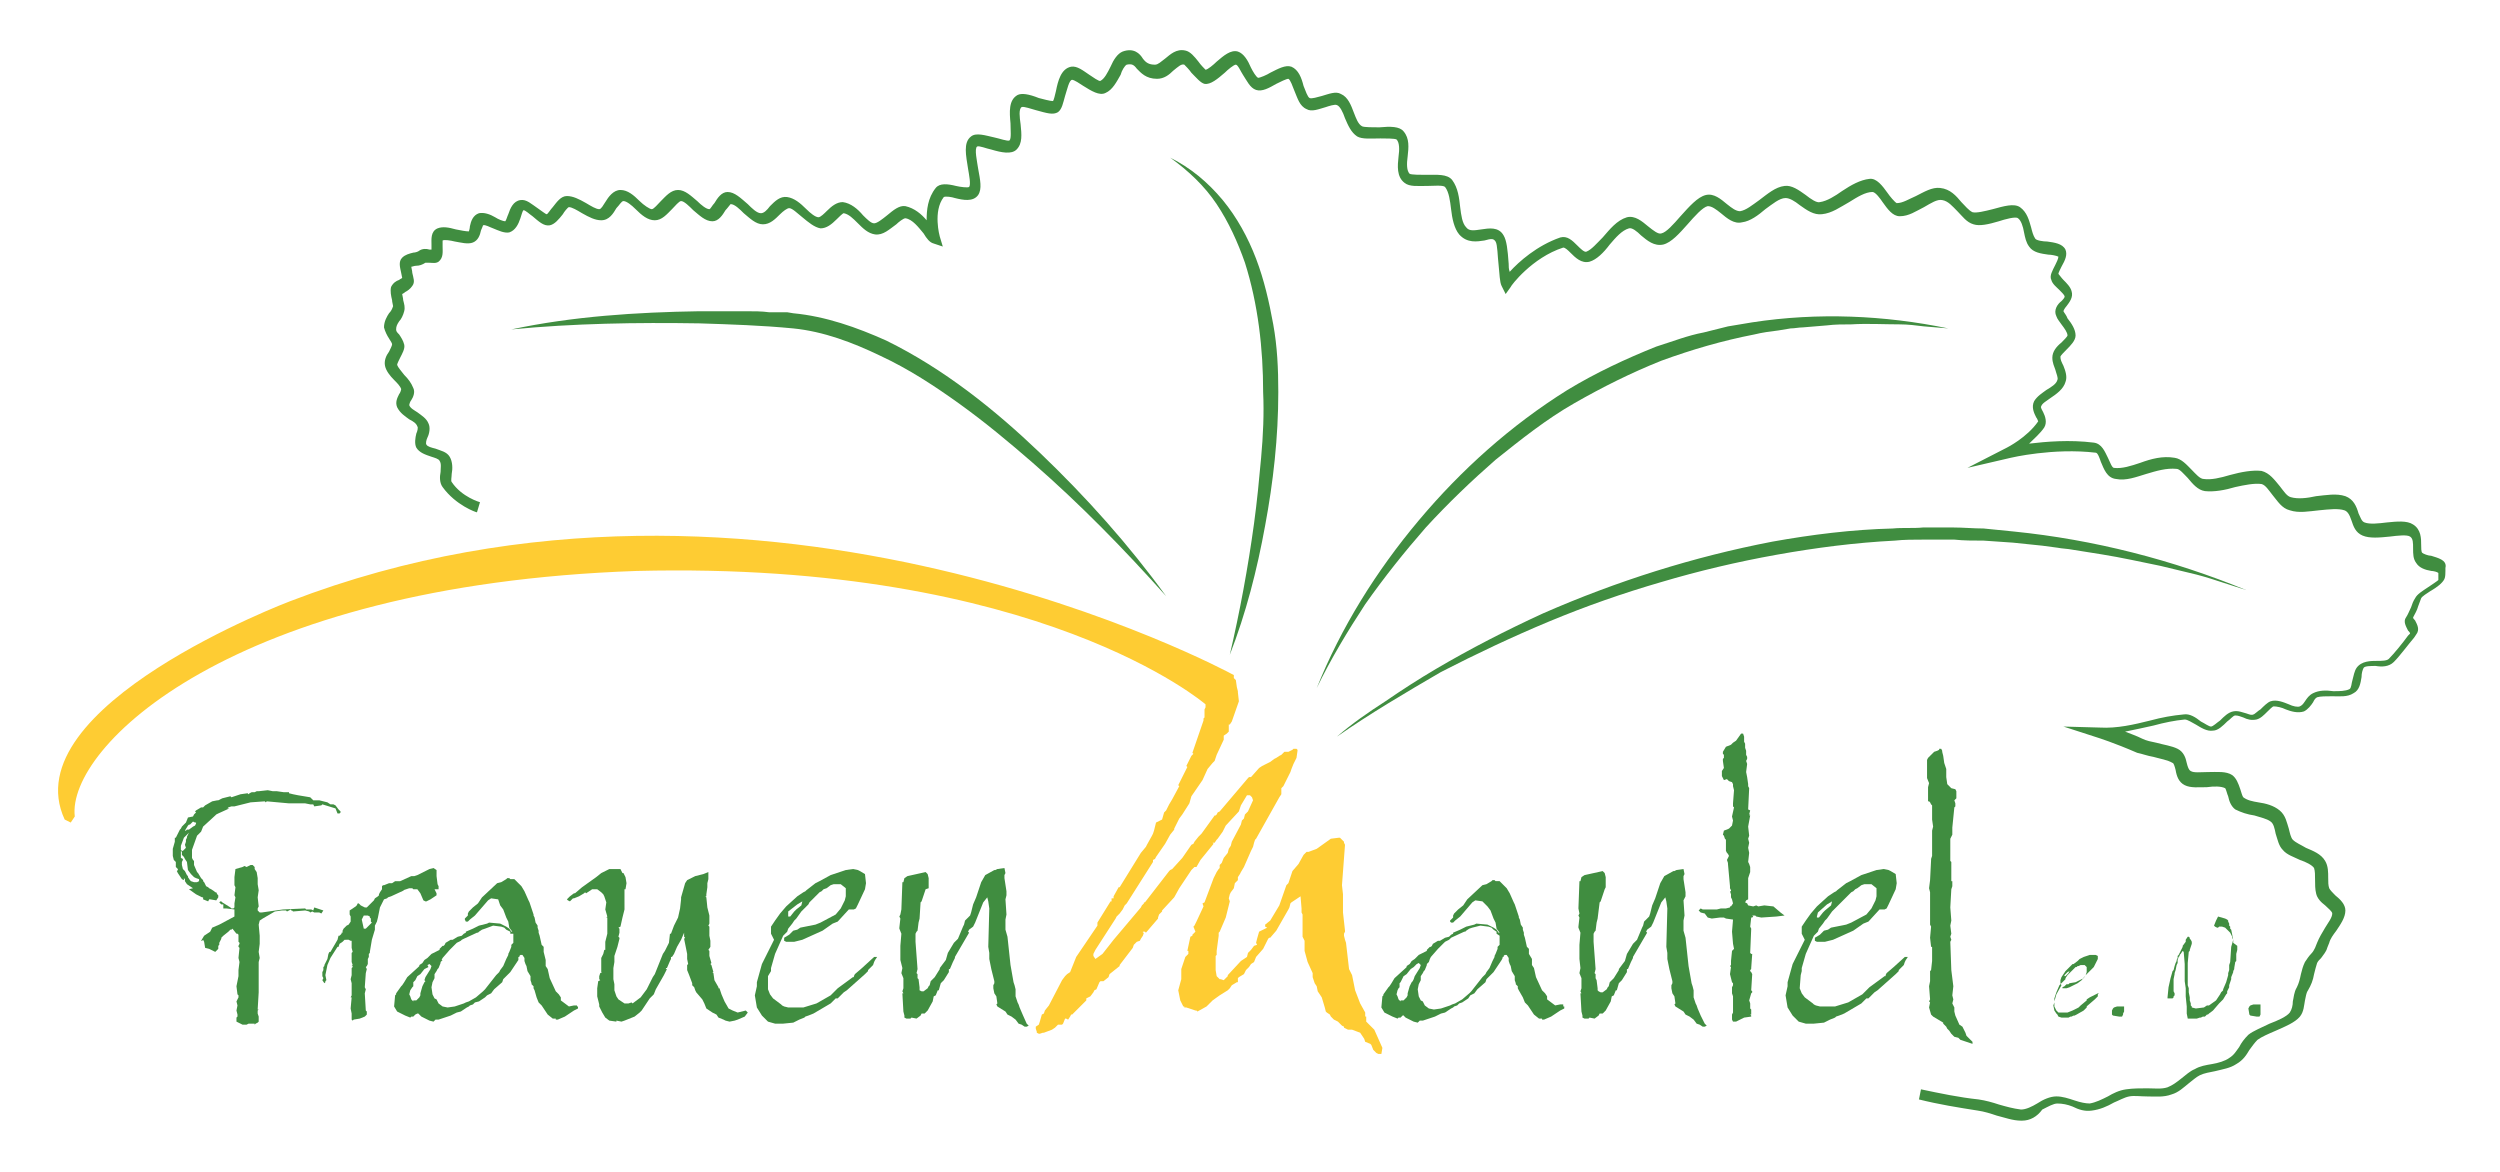
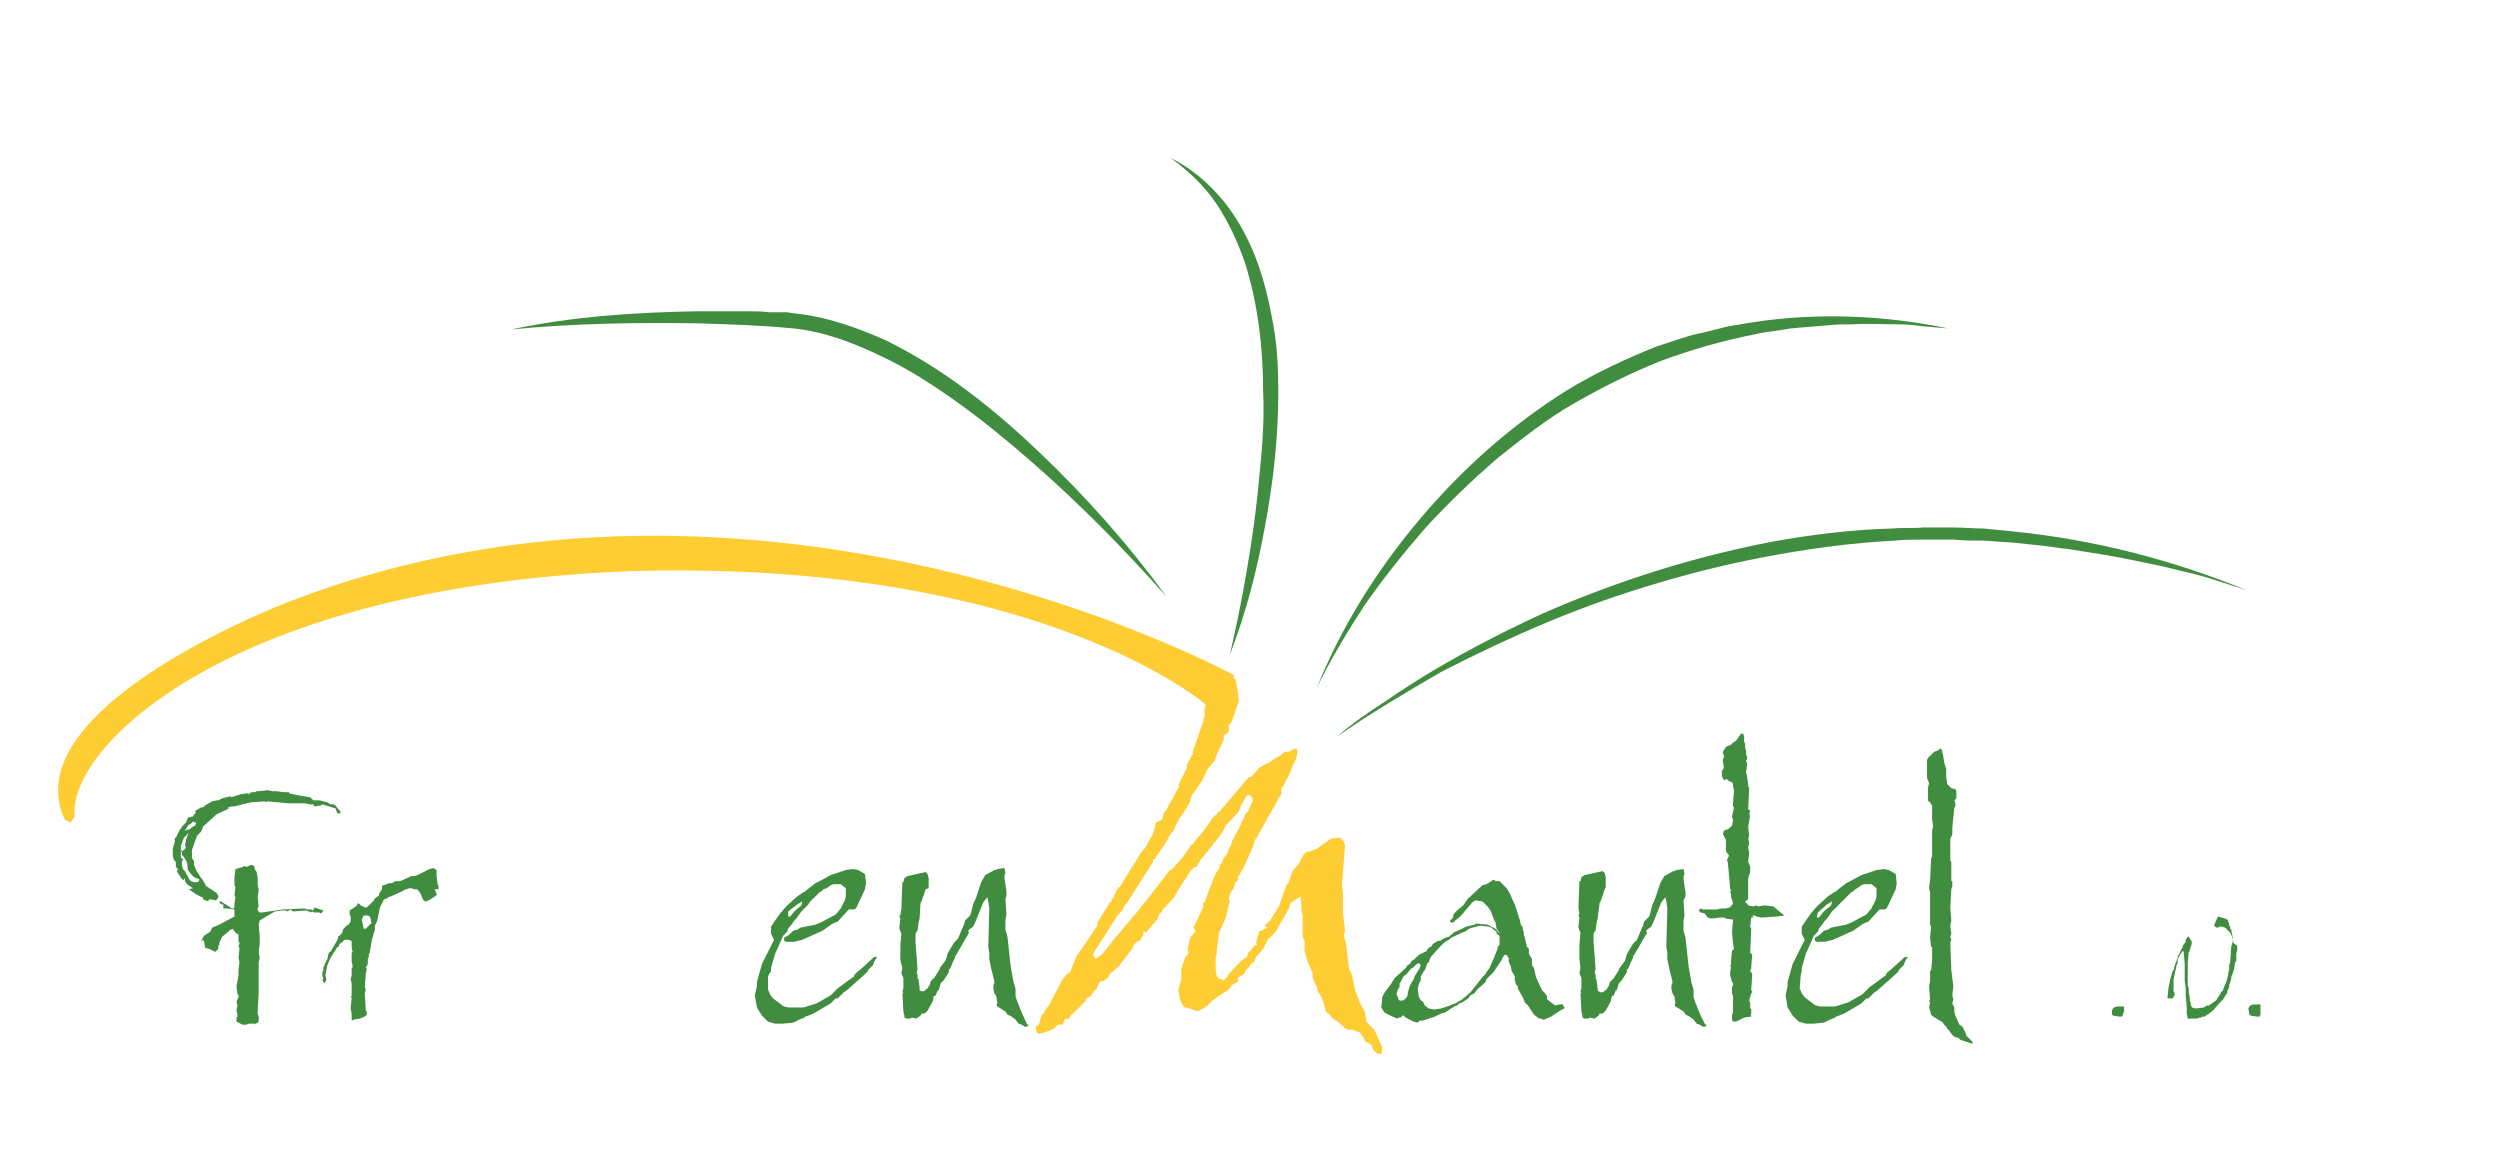
<svg xmlns="http://www.w3.org/2000/svg" version="1.1" id="Ebene_1" x="0px" y="0px" viewBox="0 0 247.4 116" style="enable-background:new 0 0 247.4 116;" xml:space="preserve">
  <style type="text/css">
	.st0{fill:#408D40;}
	.st1{fill:#FECC33;}
</style>
  <g>
    <path class="st0" d="M33.2,80l-1.3-0.4l-0.1,0.1l-0.7,0.1l-0.1-0.2l-0.3,0l-0.5-0.1l-0.2,0l-0.1,0l-1.3,0l-2.2-0.2l-0.1,0.1   l-0.1-0.1l-1.4,0.1l-1.6,0.4h-0.2h-0.1l-0.3,0.1l-0.1,0.1L22.8,80l-0.1,0l-1.1,0.5l-0.2,0.1l-0.1,0.1l-1.2,1.1l-0.2,0.5l-0.4,0.4   L19,84.1L19,84.7l0,0.1v0.1l0.1,0.2l0.1,0.1l0,0.4l0.3,0.7l0,0l0.1,0.1l0.3,0.5l0.1,0.1l0.1,0.1l0,0.1l0.1,0.1l0.2,0.4l0.2,0.1   l0.1,0.1l0.2,0.1l0.3,0.2l0.1,0.1l0.1,0l0.1,0.2l0.1,0.1l0,0.2l-0.2,0.3L20.8,89L20.7,89l-0.1,0.2l-0.5-0.2l0-0.2l-0.1,0l-0.2-0.1   l-0.4-0.2l-0.7-0.5l0.4-0.1l-0.6-0.4l-0.2-0.3l0-0.1L18.3,87l-0.1-0.1l0,0.1l0,0.1L18,87l-0.4-0.6l-0.1-0.2l0.1-0.1V86l-0.1-0.1   l-0.1-0.1l0-0.4l0-0.1l-0.1-0.1l-0.1-0.1l-0.1-0.4l0-0.7l0.2-0.7V83l0-0.1h0.1l0.4-0.8l0.1-0.1l0.1-0.2l0.1-0.1l0.1-0.1l0.1-0.1   l0.1-0.1l0.2-0.5l0.5-0.1l0.1-0.2l0.2-0.2l-0.1-0.1l0.1-0.1l0.5-0.3l0.1,0l0.1,0l0.1-0.1l0.1-0.1l0.7-0.4l0.5-0.1l0.1,0l0.4-0.2   l0.8-0.2l0.1,0.1l0.9-0.3l0.7-0.1l0.1,0.1l0.1-0.1l0.2-0.1l0.3,0l0.2-0.1l0.2,0l0.9-0.1l0.5,0.1h0.1l0.3,0l0.7,0.1l0.5,0l0,0.1   l0.4,0.1l0.5,0.1l1.2,0.2l0.1,0.1l0.1,0.1l0.1,0.1l0.1,0h0.5l0.4,0.1l0.4,0.1l0.3,0.2l0.3,0l0.2,0.1l0.3,0.4l0.1,0.1l0.1,0.1l0,0.1   l-0.1,0.1l-0.1,0l-0.1,0L33.2,80z M18.5,82.8l0.2-0.4l-0.1,0.1l-0.3,0.3l-0.1,0.1l-0.3,0.8l0,0.2l0,0.2l0.1,0.1l0.1,0l0.3-0.3   l-0.1-0.3l0.1-0.3l0-0.1v-0.1l0.1-0.2L18.5,82.8z M19.4,86.9l-0.2-0.1L19,86.6l-0.1-0.1l-0.3-0.4l-0.1-0.8L18.3,85l-0.1-0.2   l-0.1-0.1L18,84.6L18,84.3l-0.1-0.1l0,0.1v0.6l0.2,0.1l0,0.1L18,85.3l0,0.2l0,0.1l0.1,0.4l0.2,0.2l0.2,0.4l0.1,0.1v0.1l0.2,0.3   l0.1,0.1l0.3,0.1l0.2,0l0.1,0l0.2-0.1l0-0.2L19.4,86.9L19.4,86.9z M19.3,81.4l-0.2-0.1l-0.3,0.3l-0.1,0l-0.1,0.1l-0.3,0.5h0.1   l0.1-0.1l0.1,0l0.1,0l0.4-0.3l0.2-0.1l0.1-0.2v-0.1L19.3,81.4z M31.1,89.8l0.9,0.3l-0.2,0.3l-0.2-0.1l-0.5,0l-0.2-0.1l-0.2,0.1   l-0.1-0.1l-0.4-0.1l-1.2,0.1l-0.1-0.1h-0.1v-0.1l-0.4,0.2l-0.1-0.1l-0.2,0l-0.1,0l-0.1,0l-0.7,0.1L26,90.9l-0.3,0.2l-0.1,0.4   l0.1,1.1v0.4V93l0,0.4l-0.1,0.8l0.1,0.6l-0.1,0.4v1l0,0.1v0.3l0,0.9l0,0.2l0,0.2l0,0.2l0,0.1l-0.1,1.7l0.1,0l-0.1,0.1l0,0.1l0,0.1   l0,0.1l0.1,0.3l0,0.2l0,0.3l-0.1,0.1l-0.2,0.1l-0.1,0.1l0-0.1H25l-0.2,0l-0.1,0l-0.1,0l-0.2,0.1l-0.4,0l-0.6-0.3l0-0.4l0.1-0.1   l0-0.2l-0.1-0.4l0.1-0.5l-0.1-0.4l0.2-0.4l0-0.2l-0.1-0.1l-0.1-0.8l0.2-1l0-0.6l0.1-0.8l-0.1-0.4l0.1-1l-0.1-0.1v-0.1l0.1-0.2   l0-0.1l-0.1-0.1l0-0.7l0,0l-0.1-0.1l-0.1,0L23,91.9L22.9,92l0,0L22.8,92l-0.2,0.2l-0.5,0.4l-0.1,0.1l-0.1,0.1l0,0.1l-0.2,0.4v0.2   l-0.1,0.1l0,0.2l0,0.1L21.5,94l-0.2,0.2l-0.6-0.3l-0.4-0.1l-0.1-0.6l-0.1-0.2L20,93.1l-0.1,0l0.3-0.5l0.6-0.4l0.2-0.4l0.7-0.3   l1.5-0.8l0-0.7l-0.8-0.1l0,0l-0.1,0l-0.2,0l0-0.4l-0.2,0l-0.1-0.1l-0.1-0.1l0.1-0.1l0.1,0l0.1,0.1l0.8,0.5l0.1,0.1l0.1,0h0.1   l0.1-0.1l0-0.4l0.1-0.6l-0.1-0.2l0.1-0.8l-0.1-0.2l0-0.1l0-0.1l0-0.1l0-0.5l0.1-0.8l0.7-0.2l0.2-0.1l0.2,0.1l0.4-0.2l0.1,0l0.1,0   l0.1,0.1l0.1,0.1l0,0.2l0.2,0.3l0.1,0.6l0,0.6l0.1,0.6l-0.1,0.7l0.1,0.9l-0.1,0.2v0.1l0,0.1l0.1,0.1l0.1,0.1l0.2,0l2.1-0.3l2.2-0.1   l0.1,0.1l0.2,0l0.3,0l0.2,0.1L31.1,89.8z" />
    <path class="st0" d="M43,88l0.2,0.4l0,0.2l-0.3,0.2L42.6,89l-0.2,0.1l-0.2,0.1h-0.1l-0.2-0.1l-0.3-0.7l-0.3-0.4L41.1,88l-0.1,0   l-0.1,0l-0.1-0.1l-0.2,0l-0.1,0l-0.3,0.1l-0.3,0.1L40,88.1l-1.3,0.6l-0.3,0.1l-0.1,0.1L38,89l-0.4,0.8l-0.2,1l-0.1,0.4l-0.1,0.2   l-0.1,0.2l0,0.4L36.8,93l-0.1,0.6l-0.1,0.6l0,0.1l-0.1,0.1l0,0.3l-0.1,0.2v0.1l0,0.1l0,0.3l-0.1,0.2l-0.1,0.1l0.1,0.2l-0.1,0.4   l-0.1,1.4l0.1,0.2l-0.1,0.4l0.1,1.7l0.1,0.1l0,0.3l-0.2,0.2l-0.5,0.2l-0.6,0.1l-0.1,0.1l-0.1-0.1l0-0.1l0-0.5l-0.1-0.5l0.1-1.1   h-0.1l0.1-0.2v-0.1h0l0,0l0-0.1v-1l-0.1-0.4l0.1-0.4l0-0.3l0-0.1l0-0.1l0-0.2l0.1-0.1l0-0.1h-0.1l0.1-0.1l-0.1-0.3l0-0.2v-0.6   l0-0.1l0.1-0.1l-0.1-0.4l0-0.1v-0.1l0-0.2l0-0.3h-0.1l-0.2-0.1l-0.1,0l-0.1,0L34.1,93l-0.2,0.2l-0.3,0.2l-0.1,0.3l-0.1,0l-0.7,1.1   l-0.3,0.7l-0.2,1l0.1,0.5l-0.1,0.1l0,0.1l-0.1,0.1l-0.2-0.3L32,96.8l-0.1-0.2l0-0.1l0-0.1l0-0.1l0-0.1L32,96l0-0.3l0.1-0.1v-0.1   l0.1-0.2l0.2-0.4l0.1-0.5l0.1-0.2l0.1,0l0.7-1.2l0.1-0.4l0.1,0l0.1-0.1l0.1-0.1l0-0.1l0.1,0l0-0.2l0.1-0.2l0.1-0.1l0.2-0.2l0.2-0.1   l0,0l0.2-0.3l0-0.4l0-0.1l-0.1-0.2l0-0.4l0.6-0.4l0.1-0.1l0.1-0.2h0.1l0.1,0.1l0.1,0.1l0.4,0.2l0.2,0l0.7-0.7l0.1-0.2l0.3-0.2   l0.1-0.1l0-0.1l0.1-0.2l0.2-0.3l0-0.3l0.1-0.1l0.1,0l0.5-0.2l0.3,0l0.3-0.2l0.1,0h0.1l0.3,0l1.1-0.5l0.3,0l0.3-0.1l1.2-0.6l0.4-0.1   l0.3,0.2l0,0.1v0l0,0.5l0.1,0.8l0.1,0.2V88z M36.7,91.2l0-0.3l-0.1-0.1v-0.1l-0.2-0.1l-0.4,0l-0.1,0.2L35.8,91l0.2,0.9h0.2l0.3-0.3   l0.1-0.1l0.1-0.1l0.1-0.1L36.7,91.2z" />
-     <path class="st0" d="M57.1,99.6l0.1,0v0.2l-0.2,0.1l-0.2,0.1l-0.9,0.6l-0.7,0.3l-0.2,0l0-0.1l-0.3,0l-0.5-0.4l-0.6-0.9l-0.3-0.3   l-0.2-0.5L52.9,98l-0.1-0.2l0-0.2l-0.2-0.2l0-0.1l-0.1-0.3l0-0.4l-0.3-0.5l-0.1-0.5L52,95.4l-0.1-0.3l0-0.3l-0.2-0.3l-0.1,0l-0.1,0   l-0.1,0.1v0.1h-0.1v0.1L51.3,95l-0.8,1.2l-0.7,0.7l-0.1,0.3l-0.8,0.7l-0.3,0.4l-0.4,0.2L48,98.7l-0.6,0.4L47,99.2l-0.2,0.2   l-0.3,0.1l-0.1,0.1l-0.2,0.1l-0.6,0.4l-0.4,0.1l-0.6,0.3l-1.2,0.4h-0.3l-0.2,0.2l-0.4-0.1l-0.8-0.4l-0.3-0.3h-0.1l-0.2,0.1   l-0.2,0.2l-0.2,0l-0.1,0.1l-0.5-0.2l-0.8-0.4l-0.3-0.5l0.1-1.1l0.1-0.1l0-0.1l0.5-0.7l0.1-0.1l0.2-0.3l0.3-0.5l1.1-1l0.1-0.1l0-0.1   l0.3-0.2l0.2-0.3l0.3-0.2l0.4-0.4l0.6-0.3l0.2-0.1l0,0l0-0.1l0.1-0.1l0.2-0.2l0.1,0l0.1-0.1l0.1-0.2l0.5-0.3h0.2l0.5-0.3l0.4-0.1   l0.2-0.2l0.2-0.1l0-0.1l0.7-0.3l0,0l0.2-0.1l0.4-0.2l0.8-0.2l0.2-0.1l1.1,0.1l0.6,0.3l0.3,0.2l0.2,0.3h0.1l-0.3-0.4l-0.1-0.6   l-0.2-0.4l-0.3-0.8l-0.3-0.4L49.3,89l-0.7-0.1l-0.3,0.2L47,90.6L46.5,91l-0.2,0.2l-0.1,0l-0.1,0L46,91v-0.1l0.3-0.3l0-0.1l0-0.1   l0.1-0.2l0.4-0.4l0.5-0.4l0.4-0.6l1.5-1.4l0.4-0.1l0.5-0.3l0.1-0.1l0.1,0l0.1,0l0.1,0.1h0.4l0.7,0.7l0.3,0.5l0.4,0.9l0.1,0.2   l0.4,1.2l0,0.1l0.1,0.2l0.1,0.5l0.2,0.3l0,0.2l0.1,0.3l0,0.2l0.1,0.3l0.2,0.9l0.2,0.2l0,0.5L54,95l0,0.6l0.2,0.3l0.2,0.9l0.6,1.3   l0.2,0.2l0.1,0.1l0.2,0.3l0,0.3l0.8,0.6l0.5-0.1l0.1,0l0.1,0H57.1z M42.4,95.7L42,95.9l-0.4,0.5l-0.3,0.2l-0.1,0.2l-0.1,0.2   L41,97.1l-0.1,0.1v0.3l0,0.1l-0.1,0.1L40.6,98l-0.1,0.4l0.1,0.2l0.1,0.3l0.2,0.2l0-0.1l0.3,0l0.1-0.1l0.2-0.2l0.1-0.2v-0.1l0-0.1   l0.2-0.7l0.1-0.2l0.1-0.2v0l0.1-0.1L42,97l0.1-0.3l0.5-0.8l0.1-0.3l-0.1-0.1l-0.1-0.1l-0.2,0.1L42.4,95.7L42.4,95.7z M50.5,92.4   l0-0.2L50.1,92l-0.2-0.2l-0.3-0.1l-0.8-0.1L48,91.9L47.7,92l-0.3,0.2l-0.1,0.1l-0.1,0l-1.3,0.6L45.7,93l-0.1,0.1l-0.2,0.1l-0.2,0.1   l-0.1,0.1l-0.2,0.2l0,0l-0.1,0.1l-0.1,0.1l-0.2,0.2l-0.7,0.8l-0.1,0.2L43.8,95l-0.2,0.2l0,0.1l-0.2,0.5l-0.1,0.1l-0.1,0.2L43,96.4   l0,0.4l-0.2,0.4l-0.1,0.5l0.1,0.7l0.2,0.4l0.2,0.1l0.2,0.4l0.4,0.3l0.5,0.1l0.7-0.1l0.9-0.3l0.2-0.1l0.3-0.1l0.7-0.4l0.7-0.6   l0.1-0.1l0.1-0.1l1.1-1.4l0.1-0.1l0.2-0.2l0.1-0.2l0.3-0.4l0.3-0.7l0.1-0.2l0.1-0.2v-0.1l0.1-0.2l0.2-0.5l0-0.2l0.1-0.1l0.1-0.1   v-0.9L50.5,92.4z" />
-     <path class="st0" d="M69.6,86.5l0.5-0.2l0,0.7l-0.1,0.4l0,0.2l0,0.2l-0.1,0.7l0,0.2l-0.1,0l0.1,0.1L70,89.8l0.2,0.8l0,0.8l-0.1,0.2   l0.1,0.1l0,0.9l0.1,0.5l0,0.6L70.1,94l0.1,0.1l0,0.5l0.2,0.7l-0.1,0.1l0.1,0.1l0.2,0.7l-0.1,0l0.1,0.1l0.1,0.7l0.4,0.7v0.1h0.1   l0.2,0.6l0.3,0.7v0l0.4,0.7l0.4,0.2l0.5,0.2l0.8-0.2l0.2,0.2l-0.3,0.4l-0.7,0.3l-0.3,0.1l-0.5,0.1l-0.4-0.1l-0.2-0.1l-0.5-0.2   l-0.2-0.3l-0.4-0.2l-0.6-0.4l-0.2-0.5l-0.2-0.4l-0.6-0.7l-0.1-0.2l-0.1-0.3l-0.2-0.2l0-0.2l-0.3-0.8L68,96v-0.5l0.1-0.1L68,94.9   v-0.5l-0.1-0.5l-0.1-0.5l-0.1-0.5l0.1-0.1l-0.1-0.1l0-0.4L67.4,93l-0.4,0.7l-0.3,0.7l-0.2,0.3h-0.1l0,0.2l-0.1,0.2L66,95.8h-0.1   v0.1H66l-0.3,0.6l-0.4,0.7l-0.4,0.7l-0.2,0.5l-0.4,0.4l-0.6,0.9l-0.2,0.3l-0.2,0.2l-0.5,0.4l-0.5,0.2l-0.5,0.2l-0.3,0.1L61,101   l0,0.1l-0.7-0.1l-0.4-0.3l-0.3-0.5l-0.2-0.4l-0.1-0.2l0-0.2l-0.1-0.4l-0.1-0.4l0-0.8l0.1-0.7l0.2-0.1l-0.1-0.1l0-0.3l0.1-0.3   l0.2-0.1l-0.1,0l0-0.3l0-0.3l0-0.8l0.2-0.4l0.1-0.4l0.1,0v-0.4l0-0.4l0.1-0.4l0.1-0.4l0-0.8l0-0.8l-0.1,0l0.1-0.1L59.9,90l0.1-0.7   l-0.2-0.6l-0.1-0.2l-0.2-0.2L59.1,88L58.6,88L58,88.4l-0.1-0.1l-0.1,0.1l-0.5,0.3l-0.5,0.2l-0.1,0l-0.3,0.3l-0.2-0.1l-0.1-0.1   l0.3-0.3l0.4-0.3h0.1l0.7-0.6l0.7-0.5l0.7-0.5l0.5-0.4l0.6-0.3l0.2-0.1l0.2,0l0.5,0l0.2,0l0.2,0l0.2,0.4h0.1l0.2,0.4l0.1,0.6   l-0.1,0.6l-0.1,0v1.1V90l-0.1,0.4l-0.1,0.4l-0.2,0.9l-0.2,0.1l0.1,0.1l0,0.4l-0.1,0.4l0.1,0.1l0,0.1l-0.2,0.8l-0.3,0.9l0,0.6   l-0.1,0.6l0,0l0,1.1l0.1,0.5l0,0.6l0.2,0.6l0.2,0.3l0.3,0.2l0.3,0.2l0.4,0l0.3-0.1l0.1,0.1l0.4-0.3l0.4-0.3l0.3-0.4l0.3-0.4   l0.2-0.4l0.2-0.4l0.2-0.4l0.2-0.3l0.2-0.5l0.2-0.5l0.2-0.5l0.2-0.5l0.2-0.3l0.4-0.8l0.1-0.9h0.1l0.3-0.8l0.4-0.8l0.2-0.9l0.1-0.9   V89v-0.2l0.2-0.7l0.2-0.7l0.2-0.3l0.4-0.2l0.4-0.2L69.6,86.5z" />
    <path class="st0" d="M86.5,94.7h0.3l-0.2,0.3l-0.1,0.2l-0.1,0.3L85.9,96l0,0.1l-0.3,0.3L83.8,98l-0.3,0.2l-0.1,0.1l-0.3,0.3   L83,98.7l-0.1,0.1l-0.1,0l-0.1,0l-0.5,0.5l-1.7,1l-0.5,0.2l-0.3,0.1l-0.1,0.1l-0.5,0.2l-0.2,0.1l-0.4,0.2l-1,0.1l-0.8,0l-0.7-0.2   l-0.4-0.4l-0.2-0.2l-0.5-0.8l-0.2-1.2l0.2-0.9l0-0.4l0.5-1.8l1.2-2.4l-0.3-0.6l0-0.7l0.4-0.6l0.5-0.7l0.6-0.7l1.1-1l0.6-0.4   l0.2-0.1l0.1-0.1l0.9-0.7l0.2-0.1l0.2-0.1l1.1-0.6l1.5-0.5l0.7-0.1l0.5,0.1l0.2,0.1l0.5,0.3l0.1,0.9l-0.1,0.6l-0.7,1.5l-0.2,0.4   l-0.2,0.1L84,90l-1.1,1.2l-0.5,0.2l-1,0.7l-2,0.9l-0.8,0.2l-0.1,0l-0.1,0l-0.2,0l-0.4,0l-0.2-0.1l0-0.3l0.5-0.3l0.4-0.4l0.4-0.1   l0.3-0.2l1.5-0.3l0.5-0.2l1.5-0.8l0.5-0.6l0.4-0.8l0.1-0.4l0-0.8l-0.5-0.4l-0.7,0l-0.3,0.1l-0.4,0.3L81.5,88l-0.2,0.2l-0.2,0.1   l-0.5,0.5l-0.5,0.5L80,89.5l-0.3,0.3l-0.4,0.4l-0.5,0.7l-0.1,0.1l-0.1,0.1l-0.2,0.3l-0.4,0.5l-0.1,0.3l-0.4,0.4l-0.8,1.8l-0.4,1.4   v0.3L76,96.6L76,97.9l0.2,0.5l0.3,0.4l0.4,0.3l0.4,0.3l0.1,0.1l0.2,0.1l0.4,0.1l1.5,0l1.3-0.4l1.4-0.8l0.5-0.5l0.1-0.1l0.1-0.1   l1.5-1.1h0.1l0-0.1l0.1-0.2l0.7-0.6L86.5,94.7z M79.3,89.6l0.1-0.4l-0.5,0.3L78,90.2L78,90.6l0,0.1l0.2,0l0.4-0.5l0,0l0.2-0.2   L79.3,89.6z" />
    <path class="st0" d="M101.6,101.3l0.2,0.2l-0.1,0l0.1,0l-0.2,0.1h-0.2l-0.3-0.2l-0.3-0.1l-0.3-0.4l-0.4-0.3l-0.4-0.2l-0.2-0.3   l-0.8-0.5l-0.1-0.2l0,0l0.1-0.1l-0.1-0.7l-0.2-0.3l-0.1-0.5v-0.3l0.1-0.2l0-0.2l-0.3-1.2l-0.2-1l0-0.2l0-0.4l-0.1-0.6l0.1-3.8   l-0.1-0.7l-0.1-0.4l-0.4,0.5l-0.8,2l-0.1,0.2l-0.1,0.2L95.9,92l-0.1,0.2l0.1,0.1l-1.4,2.4l0,0.1l-0.2,0.4L94,95.9l-0.1,0v0.1l0,0.2   l-0.5,0.8l0,0l-0.1,0.1l-0.2,0.2L92.9,98l-0.1,0l-0.2,0.5l-0.2,0.1l-0.1,0.5l-0.5,0.9l-0.3,0.3l-0.3,0l-0.1,0.2l-0.4,0.3l-0.5-0.1   l-0.1,0.1l-0.1,0h-0.1l-0.2,0l-0.2-0.1v-0.2l-0.1-0.4l-0.1-1.8l0.1,0l-0.1-0.2l0.1-0.3l0-1l-0.2-0.5l0.1-0.5L89.1,95l0-0.6l0-0.2   v-0.4l0-0.2l0.1-1.2l-0.2-0.5l0-0.1l0.1-0.9l-0.1-0.2l0.1-0.2L89.2,90l0.1-2.7l0.1,0l0.1-0.4l0.3-0.2l1.8-0.4l0.2,0.2l0.1,0.4   l0,0.6l0,0.3l0,0.1L91.6,88l-0.2,0.6l-0.1,0.3l-0.1,0.3l-0.1,0.1L91,90.9l-0.1,0.4l-0.1,0.8l-0.1,0.1l-0.1,0.2l0,0.1l0,0.7l0.2,2.7   l-0.1,0.4l0.1,0.1v0.4l0.1,0.1l0.1,0.8l0,0.2L91,98l0.2,0.1l0.2,0l0.4-0.3l0.1-0.2l0.1-0.1l0.1-0.4l0.4-0.4l0.5-0.8l0-0.1l0,0   l0.6-0.8l0.2-0.7l0.6-1l0.4-0.4l0.5-1.2l0,0l0.1-0.2l0.1-0.4l0.1-0.1l0.2-0.2l0.2-0.2l0.1-0.3l0.2-0.8l0.3-0.7l0.5-1.5l0.4-0.7   l0.9-0.5l0.1,0l0.2-0.1l0.7-0.1l0.1,0.5l-0.1,0.2l0,0.1l0,0.2l0.2,1.3l0,0.1l0,0.3L99.5,89l0.1,1.5l-0.1,0.5v0.3l0,0.1l0,0.6   l0.2,0.7l0.3,2.8l0.3,1.7l0.1,0.3l0.1,0.4l0,0.7l0.1,0.3l0.1,0.3l0.1,0.2l0.1,0.3l0.3,0.7L101.6,101.3z" />
  </g>
  <g>
    <path class="st1" d="M6.4,81.1C1.2,69.9,28.7,59.5,28.7,59.5c46.8-18,93.2,7.2,93.2,7.2l0.2,0.1l0,0.3l0.2,0.2l0.1,0.7l0.1,0.4   l0,0.1l0.1,0.9l-0.7,2l-0.2,0.3l-0.1,0l0,0.5l0,0.2l-0.2,0.2l-0.3,0.2l0,0.4l-0.7,1.5l-0.2,0.6l-0.1,0.1l-0.1,0.1l-0.5,0.6   l-0.5,1.1l-1.1,1.6l-0.2,0.7l-0.7,1.1l-0.3,0.4l-0.3,0.6l-0.2,0.4l0,0.1l-0.4,0.5l-0.5,0.9l-0.9,1.3l-0.1,0.2l-0.2,0.1l0,0.2   l-2.6,4.1l-0.2,0.2l-0.2,0.4l-0.3,0.4l-0.3,0.3l-0.1,0.2l-2,3.1l-0.2,0.4l0,0.1l0,0.1l0.2,0.3l0.7-0.5l1.1-1.4l2.7-3.2l0.1-0.2   l0.2-0.2l0-0.1l0.1,0l2.4-3.1l0.1-0.1l0.2-0.1l1-1.1l0.9-1.3l0.2-0.1l0.1-0.2l0.4-0.5l0.2-0.2l0.1-0.1l1.3-1.8l0.1,0l0.1-0.1   l0.1-0.2l0.2-0.1l2.8-3.3l0.1-0.1l0.2,0l0.8-0.9l0.3-0.2l0.2-0.1l0.6-0.3l0.4-0.3l0.2-0.1l0.3-0.2l0.2-0.1l0.3-0.3l0.4,0l0.4-0.2   l0.1-0.1l0.1,0l0.2,0l0.1,0.1l0,0.1l0,0l-0.1,0.7l-0.3,0.6l-0.2,0.5l-0.1,0.3l-0.1,0.2l-0.6,1.2l-0.2,0.2l0,0.1l0,0.2l0,0.3   l-0.2,0.3l-2.3,4.1l-0.1,0.1l-0.1,0.3l-0.1,0.4l-0.1,0.2l-0.1,0.2l-0.7,1.6l-0.3,0.5l-0.1,0.2l-0.2,0.3l0,0.1l0,0.1l0,0.1l-0.1,0.1   l-0.2,0.2l-0.1,0.5l-0.3,0.4l-0.1,0.2l-0.1,0.4l0.1,0.3l-0.4,1.6l-0.6,1.4l-0.1,0.1l0,0.3l-0.2,1.5l0,0.4l-0.1,0.1l0,1.4l0.1,0.6   l0.3,0.3l0.1,0l0.3,0.1l0.2-0.2l0.2-0.2l0-0.1l1.3-1.4l0.6-0.4l0.1-0.4l0.3-0.3l0.3-0.4l0.3-0.1l-0.1-0.2l0.1-0.4l0.2-0.7l0.8-0.4   l-0.2-0.1l0-0.2l0.5-0.4l0.9-1.5l0.7-2l0.2-0.2l0.4-1.2l0.6-0.7l0.5-0.9l0.1-0.1l0.1-0.1l0.1-0.1l0.1,0l0.1,0l0.8-0.3l1.4-1   l0.8-0.1l0.1,0l0.4,0.4l0,0.1l0.1,0.2l-0.3,4l0.1,0.9l0,1.8l0.2,1.8l0,0l0,0.1l-0.1,0.2l0,0.2l0.1,0.4l0.1,0.3l0.3,2.6l0.3,0.6   l0.3,1.5l0.5,1.3l0.5,0.9l0,0.4l0.1,0l0,0.5l0.2,0.2l0.3,0.3l0.1,0.1l0.2,0.2l0.8,1.8l-0.1,0.6l-0.3,0l-0.2-0.1l-0.3-0.3l-0.2-0.5   l-0.1-0.1l-0.5-0.2l-0.1-0.3l-0.4-0.6l-0.8-0.3l-0.4,0l-0.4-0.2l0-0.1l-0.2-0.1l-0.4-0.4l-0.4-0.2l-0.2-0.2l-0.1-0.1l-0.1-0.2   l-0.3-0.2l-0.1-0.1l-0.1-0.4l-0.3-1l-0.4-0.6l-0.1-0.5l-0.2-0.3l-0.2-0.6l0-0.4l-0.5-1.1l-0.3-1.1l0-1l-0.2-0.4l0-2.2l0,0l-0.1-0.2   l0-0.4l-0.1-1.2l-0.9,0.6l-0.1,0.1l-0.1,0.4l-0.1,0.2l-1.2,2.1l-0.6,0.7l-0.1,0l-0.1,0.1l-0.5,1l-0.7,0.8l-0.2,0.5l-0.3,0.2   l-0.2,0.3l-0.3,0.3l-0.2,0.4l-0.5,0.3l-0.1,0.1l0,0.2l0,0.2l-0.1,0l-0.5,0.3l-0.2,0.3l-0.2,0.2l-0.8,0.5L120,99l-0.6,0.6l-0.9,0.5   l-0.1-0.1l-0.1,0l-0.9-0.3l-0.2,0l0-0.1l-0.1,0l-0.3-0.6l-0.2-1l0.3-1.1l0-1l0.4-1.2l0.3-0.3l0-0.3l-0.1,0l0.3-1.4l0.2-0.1l0-0.1   l0.2-0.2l0.1-0.1l-0.2-0.5l0.1-0.1l0.2-0.4l0.7-1.5l-0.1-0.3l0.2-0.1l0.9-2.4l0.2-0.4l0.1-0.2l0.2-0.3l0.1-0.1l0-0.3l0.2-0.2   l0.2-0.5l0.4-0.5l0.1-0.4l0.2-0.3l0.1-0.4l0.9-1.7l0.1-0.4l0.2-0.2l0.1-0.4l0.1-0.1l0.2-0.2l0.5-1.1l-0.1-0.3l-0.2-0.2l-0.3,0   l-0.6,1l-0.2,0.6l-1.3,1.4l-0.2,0.4l-0.1,0.2l-0.5,0.7l-0.1,0.1l-0.2,0.3l-0.2,0l0.1,0.1l-1.3,1.6l-0.4,0.7l-0.2,0l-0.3,0.3   l-1.2,1.8l-0.5,0.9l-1.2,1.3l0,0.1l-0.3,0.3l-0.1,0.3l0,0.1l-1.2,1.4l-0.1-0.1l-0.2,0l0,0.1l0.1,0l-0.1,0.3l-0.2,0.3l-0.1,0.2   l-0.3,0.1l-0.2,0.2l-0.1,0.1l-0.1,0.3l-1.3,1.7l0,0.1l-1,0.8l-0.1,0.3l-0.5,0.4l-0.3,0l-0.1,0.1l-0.3,0.7l-0.2,0.1l-0.1,0.2   l-0.3,0.4l-0.4,0.2l0,0.2l-0.2,0.2l-0.2,0.2l-1,1l-0.1,0l-0.1,0.2l-0.2,0.3l-0.2-0.1l-0.1,0l-0.2,0.5l-0.1,0.1l-0.2,0l-0.2,0   l-0.1,0.1l-0.2,0.2l-0.3,0.2l-0.8,0.3l-0.1,0l-0.3,0.1l-0.1,0l-0.2-0.1l0-0.1l-0.1-0.3l0-0.2l0.3-0.2l0.1-0.3l0.2-0.7l0.2-0.1   l0.1-0.3l0.4-0.5l1.3-2.5l0.3-0.4l0.2-0.2l0.3-0.2l0.6-1.5l2.1-3.1l0-0.3l1.3-2.1l0.1,0l0-0.3l0.2,0l0-0.2l0.5-0.9l0.1,0l2.1-3.4   l0.5-0.6l0.1-0.2l0.5-0.9l0.1-0.2l0.1-0.3l0.2-0.8l0.6-0.3l0.2-0.7l0.2-0.2l0.2-0.4l0.1-0.2l0.3-0.5l0.7-1.3l-0.1-0.1l0.1-0.2   l0.8-1.6l-0.1-0.1l0.5-1l0.2-0.2l-0.1-0.1l1.1-3.2l0-0.2l0.1-0.1l0-0.8l0.1-0.2l0-0.3c0,0-16.4-14.2-56.3-13.2   C22.8,57.9,6.6,74,7.4,80.8L7,81.4L6.4,81.1z" />
  </g>
  <g>
    <path class="st0" d="M154.7,99.6l0.1,0v0.2l-0.2,0.1l-0.2,0.1l-0.9,0.6l-0.7,0.3l-0.2,0l0-0.1l-0.3,0l-0.5-0.4l-0.6-0.9l-0.3-0.3   l-0.2-0.5l-0.4-0.7l-0.1-0.2l0-0.2l-0.2-0.2l0-0.1l-0.1-0.3l0-0.4l-0.3-0.5l-0.1-0.5l-0.1-0.2l-0.1-0.3l0-0.3l-0.2-0.3l-0.1,0   l-0.1,0l-0.1,0.1v0.1h-0.1v0.1l-0.1,0.2l-0.8,1.2l-0.7,0.7l-0.1,0.3l-0.8,0.7l-0.3,0.4l-0.4,0.2l-0.2,0.3l-0.6,0.4l-0.3,0.1   l-0.2,0.2l-0.3,0.1l-0.1,0.1l-0.2,0.1l-0.6,0.4l-0.4,0.1l-0.6,0.3l-1.2,0.4h-0.3l-0.2,0.2l-0.4-0.1l-0.8-0.4l-0.3-0.3H139l-0.2,0.1   l-0.2,0.2l-0.2,0l-0.1,0.1l-0.5-0.2l-0.8-0.4l-0.3-0.5l0.1-1.1l0.1-0.1l0-0.1l0.5-0.7l0.1-0.1l0.2-0.3l0.3-0.5l1.1-1l0.1-0.1l0-0.1   l0.3-0.2l0.2-0.3l0.3-0.2l0.4-0.4l0.6-0.3l0.2-0.1l0,0l0-0.1l0.1-0.1l0.2-0.2l0.1,0l0.1-0.1l0.1-0.2l0.5-0.3h0.2l0.5-0.3l0.4-0.1   l0.2-0.2l0.2-0.1l0-0.1l0.7-0.3l0,0l0.2-0.1l0.4-0.2l0.8-0.2l0.2-0.1l1.1,0.1l0.6,0.3l0.3,0.2l0.2,0.3h0.1l-0.3-0.4l-0.1-0.6   l-0.2-0.4l-0.3-0.8l-0.3-0.4l-0.5-0.5l-0.7-0.1l-0.3,0.2l-1.2,1.4l-0.5,0.4l-0.2,0.2l-0.1,0l-0.1,0l-0.1-0.1v-0.1l0.3-0.3l0-0.1   l0-0.1l0.1-0.2l0.4-0.4l0.5-0.4l0.4-0.6l1.5-1.4l0.4-0.1l0.5-0.3l0.1-0.1l0.1,0l0.1,0l0.1,0.1h0.4l0.7,0.7l0.3,0.5l0.4,0.9l0.1,0.2   l0.4,1.2l0,0.1l0.1,0.2l0.1,0.5l0.2,0.3l0,0.2l0.1,0.3l0,0.2l0.1,0.3l0.2,0.9l0.2,0.2l0,0.5l0.3,0.5l0,0.6l0.2,0.3l0.2,0.9l0.6,1.3   l0.2,0.2l0.1,0.1l0.2,0.3l0,0.3l0.8,0.6l0.5-0.1l0.1,0l0.1,0H154.7z M139.9,95.7l-0.3,0.2l-0.4,0.5l-0.3,0.2l-0.1,0.2l-0.1,0.2   l-0.1,0.2l-0.1,0.1v0.3l0,0.1l-0.1,0.1l-0.1,0.2l-0.1,0.4l0.1,0.2l0.1,0.3l0.2,0.2l0-0.1l0.3,0l0.1-0.1l0.2-0.2l0.1-0.2v-0.1l0-0.1   l0.2-0.7l0.1-0.2l0.1-0.2v0l0.1-0.1l0.1-0.2l0.1-0.3l0.5-0.8l0.1-0.3l-0.1-0.1l-0.1-0.1l-0.2,0.1L139.9,95.7L139.9,95.7z    M148.1,92.4l0-0.2l-0.3-0.2l-0.2-0.2l-0.3-0.1l-0.8-0.1l-0.8,0.2l-0.3,0.1l-0.3,0.2l-0.1,0.1l-0.1,0l-1.3,0.6l-0.1,0.1l-0.1,0.1   l-0.2,0.1l-0.2,0.1l-0.1,0.1l-0.2,0.2l0,0l-0.1,0.1l-0.1,0.1l-0.2,0.2l-0.7,0.8l-0.1,0.2l-0.1,0.3l-0.2,0.2l0,0.1l-0.2,0.5   l-0.1,0.1l-0.1,0.2l-0.2,0.3l0,0.4l-0.2,0.4l-0.1,0.5l0.1,0.7l0.2,0.4l0.2,0.1l0.2,0.4l0.4,0.3l0.5,0.1l0.7-0.1l0.9-0.3l0.2-0.1   l0.3-0.1l0.7-0.4l0.7-0.6l0.1-0.1l0.1-0.1l1.1-1.4l0.1-0.1l0.2-0.2l0.1-0.2l0.3-0.4l0.3-0.7l0.1-0.2l0.1-0.2v-0.1l0.1-0.2l0.2-0.5   l0-0.2l0.1-0.1l0.1-0.1v-0.9L148.1,92.4z" />
    <path class="st0" d="M168.7,101.3l0.2,0.2l-0.1,0l0.1,0l-0.2,0.1h-0.2l-0.3-0.2l-0.3-0.1l-0.3-0.4l-0.4-0.3l-0.4-0.2l-0.2-0.3   l-0.8-0.5l-0.1-0.2l0,0l0.1-0.1l-0.1-0.7l-0.2-0.3l-0.1-0.5v-0.3l0.1-0.2l0-0.2l-0.3-1.2l-0.2-1l0-0.2l0-0.4l-0.1-0.6l0.1-3.8   l-0.1-0.7l-0.1-0.4l-0.4,0.5l-0.8,2l-0.1,0.2l-0.1,0.2L163,92l-0.1,0.2l0.1,0.1l-1.4,2.4l0,0.1l-0.2,0.4l-0.3,0.7l-0.1,0v0.1l0,0.2   l-0.5,0.8l0,0l-0.1,0.1l-0.2,0.2L160,98l-0.1,0l-0.2,0.5l-0.2,0.1l-0.1,0.5l-0.5,0.9l-0.3,0.3l-0.3,0l-0.1,0.2l-0.4,0.3l-0.5-0.1   l-0.1,0.1l-0.1,0H157l-0.2,0l-0.2-0.1v-0.2l-0.1-0.4l-0.1-1.8l0.1,0l-0.1-0.2l0.1-0.3l0-1l-0.2-0.5l0.1-0.5l-0.1-0.9l0-0.6l0-0.2   v-0.4l0-0.2l0.1-1.2l-0.2-0.5l0-0.1l0.1-0.9l-0.1-0.2l0.1-0.2l-0.1-0.5l0.1-2.7l0.1,0l0.1-0.4l0.3-0.2l1.8-0.4l0.2,0.2l0.1,0.4   l0,0.6l0,0.3l0,0.1l-0.1,0.2l-0.2,0.6l-0.1,0.3l-0.1,0.3l-0.1,0.1l-0.2,1.6l-0.1,0.4l-0.1,0.8l-0.1,0.1l-0.1,0.2l0,0.1l0,0.7   l0.2,2.7l-0.1,0.4l0.1,0.1v0.4L158,97l0.1,0.8l0,0.2l0.1,0.1l0.2,0.1l0.2,0l0.4-0.3l0.1-0.2l0.1-0.1l0.1-0.4l0.4-0.4l0.5-0.8l0-0.1   l0,0l0.6-0.8l0.2-0.7l0.6-1l0.4-0.4l0.5-1.2l0,0l0.1-0.2l0.1-0.4l0.1-0.1l0.2-0.2l0.2-0.2l0.1-0.3l0.2-0.8l0.3-0.7l0.5-1.5l0.4-0.7   l0.9-0.5l0.1,0l0.2-0.1l0.7-0.1l0.1,0.5l-0.1,0.2l0,0.1l0,0.2l0.2,1.3l0,0.1l0,0.3l-0.2,0.4l0.1,1.5l-0.1,0.5v0.3l0,0.1l0,0.6   l0.2,0.7l0.3,2.8l0.3,1.7l0.1,0.3l0.1,0.4l0,0.7l0.1,0.3l0.1,0.3l0.1,0.2l0.1,0.3l0.3,0.7L168.7,101.3z" />
    <path class="st0" d="M176.2,90.3l0.4,0.3l-0.8,0.1l-1.5,0.1l-0.5-0.1l-0.1-0.1l-0.3,0l0.1,0.1l-0.1,0.1l-0.1,0l-0.1,0.9l0.1,0.2   l-0.1,2.4l0.1,0.1l0.1,0l-0.1,1.4l0,0.1l-0.1,0.1l0,0.1l0.1,0.1l0.1,0.2l-0.1,1.6l0.1,0.1l0,0.1l-0.1,0.1l-0.2,0.7l0.1,0.3v0.5   l0.1,0.1l0,0.1l0,0.1l0,0.2l0,0.1h-0.1l0.1,0.1l0,0.1l-0.7,0.1L172,101l-0.2,0.1l-0.2,0l-0.1,0l-0.1-0.2v-0.3l0-0.2l0.1-0.2v-0.5   l0-0.2l0-0.2l0-0.4l0-0.1l0-0.1l0-0.1l-0.1-0.3l0-0.6l0.1-0.2v-0.1l0-0.1l-0.1-0.1l-0.2-0.8l0.1-0.7l-0.1-0.1l0.1-0.1l0-0.4l0.1-1   l0.2-0.2l-0.1-0.5l-0.1-1.2l0.1-1.2l-0.7-0.1l-0.2-0.1l-0.4,0l-0.8,0.1l-0.4-0.1l-0.3-0.4l-0.4-0.1l-0.2-0.2l0.2-0.2l0.2,0.1l1.4,0   l0.4-0.1l0.5,0l0.4-0.1l0-0.1l0.1,0l0.2-0.3l-0.1-0.4l-0.1-0.2l0-0.1l0-0.2l-0.1-0.3l0.1,0l0-0.1l-0.1-0.2l0-0.2l-0.2-2.2v-0.1   l-0.1-0.3l0.2-0.4l-0.1-0.2l-0.1-0.1l-0.1-0.2l0-1.1l-0.1-0.1l-0.1-0.3l-0.1-0.1l0.1-0.4l0.5-0.2l0.3-0.3l0.1-0.5l-0.1-0.4l0.2-0.9   l-0.1-0.1l0-0.3l0.1-1.3l-0.1-0.4l0-0.2l-0.1-0.2l-0.3-0.1l-0.1-0.1l-0.1-0.1l-0.3,0.1l-0.2-0.4l0-0.5l0.2-0.3l-0.1-0.7l0-0.1   l0-0.1l0.1-0.1l0-0.3l-0.1-0.1l0-0.2l0,0l0.3-0.5l0.5-0.2l0.2-0.2l0.3-0.2l0.5-0.7l0.2,0l0.1,0.3l0,0.5l0.1,0.2l0,0.4l0.1,0.3   l0,0.2l0,0.1l0,0.1l0.1,0.2l0,0.1v0.1l-0.1,0.2l0.1,0.3l-0.1,0.8l0.1,0.5l0.1,0.7l0,0.2l0.1,0.2l-0.1,2.1l0.2,0.1l-0.1,0.4l0.1,0   l-0.1,0.1h0.1l-0.2,1.1l0.1,0.9l-0.1,0.3l0.1,0.4l-0.1,0.5l0.1,0.5l-0.1,0.9l0.1,0.2l0.1,0.3l0,0l0,0.5l-0.2,0.6l0,2.1l-0.2,0.1   l-0.1,0.2l0.2,0.1l0.1,0.2l0.5,0.1l0.3-0.1l0.2,0.1l0.6-0.1l0.9,0.1L176.2,90.3z" />
    <path class="st0" d="M188.5,94.7h0.3l-0.2,0.3l-0.1,0.2l-0.1,0.3l-0.5,0.5l0,0.1l-0.3,0.3l-1.8,1.6l-0.3,0.2l-0.1,0.1l-0.3,0.3   l-0.1,0.1l-0.1,0.1l-0.1,0l-0.1,0l-0.5,0.5l-1.7,1l-0.5,0.2l-0.3,0.1l-0.1,0.1l-0.5,0.2l-0.2,0.1l-0.4,0.2l-1,0.1l-0.8,0l-0.7-0.2   l-0.4-0.4l-0.2-0.2l-0.5-0.8l-0.2-1.2l0.2-0.9l0-0.4l0.5-1.8l1.2-2.4l-0.3-0.6l0-0.7l0.4-0.6l0.5-0.7l0.6-0.7l1.1-1l0.6-0.4   l0.2-0.1l0.1-0.1l0.9-0.7l0.2-0.1l0.2-0.1l1.1-0.6l1.5-0.5l0.7-0.1l0.5,0.1l0.2,0.1l0.5,0.3l0.1,0.9l-0.1,0.6l-0.7,1.5l-0.2,0.4   l-0.2,0.1L186,90l-1.1,1.2l-0.5,0.2l-1,0.7l-2,0.9l-0.8,0.2l-0.1,0l-0.1,0l-0.2,0l-0.4,0l-0.2-0.1l0-0.3l0.5-0.3l0.4-0.4l0.4-0.1   l0.3-0.2l1.5-0.3l0.5-0.2l1.5-0.8l0.5-0.6l0.4-0.8l0.1-0.4l0-0.8l-0.5-0.4l-0.7,0l-0.3,0.1l-0.4,0.3l-0.2,0.1l-0.2,0.2l-0.2,0.1   l-0.5,0.5l-0.5,0.5l-0.2,0.2l-0.3,0.3l-0.4,0.4l-0.5,0.7l-0.1,0.1l-0.1,0.1l-0.2,0.3l-0.4,0.5l-0.1,0.3l-0.4,0.4l-0.8,1.8l-0.4,1.4   v0.3l-0.1,0.4l-0.1,1.3l0.2,0.5l0.3,0.4l0.4,0.3l0.4,0.3l0.1,0.1l0.2,0.1l0.4,0.1l1.5,0l1.3-0.4l1.4-0.8l0.5-0.5l0.1-0.1l0.1-0.1   l1.5-1.1h0.1l0-0.1l0.1-0.2l0.7-0.6L188.5,94.7z M181.2,89.6l0.1-0.4l-0.5,0.3l-0.9,0.8l-0.1,0.4l0,0.1l0.2,0l0.4-0.5l0,0l0.2-0.2   L181.2,89.6z" />
    <path class="st0" d="M194.9,102.8l0.3,0.3v0.2l-1.2-0.4l-0.2-0.2l-0.4-0.1l-0.2-0.2l-0.1-0.1l-0.2-0.3l-0.1-0.1l-0.1-0.1l-0.1-0.2   l-0.3-0.3l0-0.1l-1-0.6l-0.2-0.2l-0.2-0.7l0.1-0.5l-0.1-0.1l0.1-0.2l0,0l-0.1-1.3l0.1-0.5l0-0.9l0-0.1l0.1-0.1l0.1-0.9l0-1.4h-0.1   l-0.1-0.9l0.1-1.1l-0.1-0.2l0-3.2l-0.1-0.4l0.1-0.8l0.1-2l0-0.1l0.1-0.3v-2.5l0.1-0.4l-0.1-0.7l0-1.4l-0.1-0.1l-0.1-0.2l-0.1-0.1   h-0.1l0-1.2v-0.2l0.1-0.4l-0.2-0.5v-0.5l0-0.1l0-0.3l0-0.5l0-0.3l0-0.1l0.1-0.2l0.1-0.1l0.5-0.5l0.3-0.1l0.2-0.1v-0.1l0.1,0l0.1,0   l0.1,0.2l0,0.1l0.1,0.4l0.1,0.7l0.2,0.6v0.8l0.1,0.7l0.4,0.4l0.4,0.1l0.1,0.2l0,0.7l-0.2,0.2l0.1,0.3l0,0.1l0,0.1l0,0.1l-0.1,0.1   l-0.2,2v0.7l-0.2,0.4v1.2l0,0.1l0,0.3v0.6l0.1,0.1l0,0.1l0,1.4l0,0.1l0,0.3l0.1,0l0,0.5l-0.1,0.3l-0.1,1.8l0.1,1.3l-0.1,0.5   l0.1,0.8l-0.1,0.3l0.1,0.3l-0.1,0.2l0.1,2.8l0.2,1.6l-0.1,0.9l0.1,0.4l-0.1,0.4l0.2,0.4l0,0.3l0,0.1l0.1,0.4l0.4,0.9l0.3,0.2   l0.3,0.6l0.1,0.3L194.9,102.8z" />
  </g>
  <path class="st0" d="M115.4,59c-4.2-4.7-8.5-9.1-13.2-13.2c-2.3-2-4.7-4-7.2-5.8c-2.5-1.8-5.1-3.5-7.9-4.8c-2.7-1.3-5.6-2.4-8.6-2.7  c-3.1-0.3-6.2-0.4-9.3-0.5C63,31.9,56.8,32,50.6,32.6c6.1-1.3,12.4-1.7,18.6-1.8l2.3,0c0.8,0,1.6,0,2.3,0c0.8,0,1.6,0,2.3,0.1l1.2,0  l0.6,0l0.6,0.1c3.2,0.3,6.3,1.4,9.2,2.7c5.7,2.8,10.7,6.8,15.2,11.1C107.5,49.2,111.7,53.9,115.4,59z" />
  <path class="st0" d="M121.7,64.8c1-4.3,1.8-8.6,2.4-13c0.3-2.2,0.5-4.3,0.7-6.5c0.2-2.2,0.3-4.4,0.2-6.5c0-4.3-0.5-8.7-1.8-12.8  c-0.7-2-1.6-4-2.8-5.8c-1.2-1.8-2.8-3.3-4.6-4.6c2,1,3.7,2.4,5.2,4.2c1.4,1.7,2.5,3.7,3.3,5.8c0.8,2.1,1.3,4.3,1.7,6.5  c0.4,2.2,0.5,4.4,0.5,6.7c0,4.5-0.5,8.9-1.3,13.2C124.4,56.4,123.3,60.7,121.7,64.8z" />
  <path class="st0" d="M130.3,68.1c2.4-6,5.9-11.6,10.1-16.6c4.2-5,9.1-9.4,14.7-12.9c2.8-1.7,5.8-3.1,8.8-4.3  c1.6-0.5,3.1-1.1,4.7-1.4c0.8-0.2,1.6-0.4,2.4-0.6l2.4-0.4c6.5-1,13.1-0.7,19.4,0.6l-2.4-0.2c-0.8-0.1-1.6-0.2-2.4-0.2  c-1.6,0-3.2-0.1-4.8,0c-0.8,0-1.6,0-2.4,0.1l-2.4,0.2c-0.4,0-0.8,0.1-1.2,0.1l-1.2,0.2c-0.8,0.1-1.6,0.2-2.4,0.4  c-3.1,0.6-6.2,1.5-9.2,2.6c-3,1.2-5.8,2.6-8.6,4.2c-2.8,1.6-5.3,3.6-7.8,5.6c-2.4,2.1-4.7,4.3-6.9,6.7c-2.1,2.4-4.1,4.9-6,7.6  C133.4,62.4,131.7,65.2,130.3,68.1z" />
  <path class="st0" d="M132.3,72.9c1.5-1.3,3.1-2.4,4.8-3.5c1.6-1.1,3.3-2.2,5-3.2c3.4-2,6.9-3.8,10.6-5.5c7.3-3.2,14.9-5.6,22.7-7.1  c3.9-0.7,7.9-1.2,11.9-1.3c1-0.1,2,0,3-0.1l1.5,0l1.5,0c1,0,2,0.1,3,0.1l3,0.3c7.9,0.8,15.7,2.8,23,5.8l-2.8-0.9  c-0.9-0.3-1.9-0.6-2.8-0.8l-2.9-0.7c-1-0.2-1.9-0.4-2.9-0.6c-1.9-0.4-3.9-0.7-5.8-1c-0.5-0.1-1-0.1-1.5-0.2l-1.5-0.2  c-1-0.1-1.9-0.2-2.9-0.3l-2.9-0.2c-1,0-2,0-2.9-0.1l-1.5,0l-1.5,0c-1,0-2,0-2.9,0.1c-3.9,0.2-7.8,0.7-11.7,1.4  c-3.9,0.7-7.7,1.6-11.4,2.7c-3.8,1.1-7.5,2.4-11.1,3.9c-3.6,1.5-7.2,3.2-10.7,5C139,68.6,135.6,70.6,132.3,72.9z" />
-   <path class="st0" d="M200.1,110.9c0,0-0.1,0-0.1,0c-0.8,0-1.6-0.3-2.4-0.5c-0.6-0.2-1.2-0.4-1.9-0.5c-1.9-0.3-3.8-0.6-5.8-1.1l0.2-1  c1.9,0.4,3.8,0.8,5.7,1c0.7,0.1,1.4,0.3,2,0.5c0.7,0.2,1.4,0.4,2.2,0.5c0.5,0,1.1-0.3,1.6-0.6c0.6-0.4,1.3-0.7,1.9-0.7  c0.6,0,1.2,0.2,1.8,0.4c0.6,0.2,1.1,0.3,1.5,0.3c0.6-0.1,1.2-0.4,1.8-0.7c0.5-0.3,1.1-0.6,1.8-0.7c0.7-0.1,1.4-0.1,2.1-0.1  c0.7,0,1.4,0.1,2-0.1c0.5-0.2,0.9-0.5,1.4-0.9c0.4-0.3,0.8-0.7,1.3-0.9c0.5-0.3,1.1-0.4,1.7-0.5c0.6-0.1,1.3-0.3,1.7-0.6  c0.5-0.3,0.7-0.7,1-1.1c0.2-0.4,0.5-0.8,0.9-1.2c0.5-0.4,1.3-0.7,2.1-1.1c0.8-0.3,1.7-0.7,2-1.1c0.2-0.3,0.3-0.7,0.3-1.1  c0.1-0.4,0.1-0.9,0.4-1.4c0.2-0.4,0.3-0.8,0.4-1.3c0.1-0.4,0.2-0.8,0.4-1.2c0.2-0.3,0.4-0.6,0.6-0.8c0.2-0.2,0.3-0.4,0.4-0.6  c0.1-0.2,0.1-0.3,0.2-0.5c0.2-0.5,0.5-1,0.8-1.5c0.3-0.5,0.7-1,0.7-1.4c0-0.2-0.4-0.5-0.7-0.8c-0.4-0.3-0.8-0.7-0.9-1.2  c-0.1-0.4-0.1-0.9-0.1-1.3c0-0.5,0-0.9-0.1-1.2c-0.2-0.3-0.8-0.6-1.4-0.8c-0.6-0.3-1.3-0.5-1.7-1c-0.4-0.4-0.5-1-0.7-1.6  c-0.1-0.5-0.2-1-0.5-1.2c-0.4-0.3-1-0.4-1.6-0.6c-0.7-0.1-1.3-0.3-1.9-0.6c-0.4-0.3-0.6-0.8-0.7-1.3c-0.1-0.2-0.2-0.7-0.3-0.8  c-0.4-0.2-1.1-0.2-1.8-0.1c-0.8,0-1.6,0.1-2.2-0.2c-0.6-0.3-0.8-0.9-0.9-1.5c-0.1-0.4-0.2-0.7-0.3-0.7c-0.5-0.3-1.2-0.4-1.9-0.6  c-0.6-0.1-1.1-0.3-1.6-0.4c-2.3-1-3.9-1.5-3.9-1.5l-3.4-1.1l3.6,0.1c1.7,0.1,3.4-0.3,5-0.7c1.1-0.3,2.2-0.5,3.3-0.6  c0.6-0.1,1.2,0.3,1.7,0.7c0.4,0.2,0.8,0.5,1,0.5c0.2,0,0.6-0.4,0.9-0.6c0.4-0.4,0.8-0.8,1.3-0.9c0.5-0.1,0.9,0.1,1.3,0.2  c0.3,0.1,0.5,0.2,0.7,0.1c0.1,0,0.5-0.4,0.7-0.5c0.3-0.3,0.7-0.7,1-0.8c0.6-0.2,1.3,0.1,1.8,0.3c0.4,0.2,0.9,0.3,1.1,0.2  c0.2-0.1,0.3-0.2,0.5-0.5c0.2-0.3,0.4-0.6,0.8-0.8c0.6-0.3,1.3-0.3,2-0.2c0.6,0,1.2,0,1.6-0.2c0.2-0.1,0.2-0.6,0.3-0.9  c0.1-0.4,0.2-0.9,0.4-1.2c0.5-0.7,1.4-0.7,2.1-0.7c0.4,0,0.9,0,1.1-0.2c0.5-0.5,1.4-1.6,1.9-2.3l0.2-0.2c0-0.1-0.1-0.2-0.2-0.3  c-0.2-0.4-0.5-0.9-0.2-1.3c0.2-0.3,0.3-0.6,0.5-1c0.1-0.3,0.2-0.6,0.4-0.9c0.2-0.4,0.7-0.7,1.3-1.1c0.3-0.2,0.9-0.6,1-0.7  c0-0.1,0-0.3,0-0.4c0-0.1,0-0.2,0-0.3c-0.1-0.1-0.5-0.2-0.7-0.2c-0.6-0.1-1.2-0.3-1.5-0.8c-0.3-0.4-0.3-0.9-0.3-1.4  c0-0.6,0-1-0.3-1.2c-0.3-0.2-1.2-0.1-2,0c-1,0.1-2,0.2-2.7-0.1c-0.7-0.3-0.9-0.9-1.1-1.5c-0.2-0.6-0.4-0.9-0.7-1  c-0.6-0.2-1.5-0.1-2.5,0c-1,0.1-2,0.3-2.9,0c-0.8-0.2-1.2-0.9-1.7-1.5c-0.4-0.5-0.7-1-1.1-1.1c-0.7-0.1-1.7,0.1-2.6,0.3  c-1,0.3-2.1,0.5-3,0.4c-0.7-0.1-1.2-0.7-1.7-1.3c-0.4-0.4-0.8-0.9-1.1-0.9c-1-0.1-2,0.2-3,0.5c-1,0.3-2,0.7-3,0.5  c-0.9-0.1-1.2-1-1.5-1.7c-0.1-0.3-0.3-0.9-0.5-0.9c-4.2-0.5-8.4,0.5-8.4,0.5l-4.3,1l3.9-2c0,0,2-1,3.1-2.6c0,0-0.1-0.3-0.2-0.4  c-0.2-0.4-0.5-1-0.2-1.6c0.3-0.5,0.8-0.8,1.2-1.1c0.5-0.3,1-0.6,1.1-1c0.1-0.2-0.1-0.6-0.2-1c-0.1-0.3-0.3-0.7-0.3-1.2  c0-0.6,0.4-1.1,0.9-1.5c0.2-0.2,0.6-0.6,0.6-0.7c0-0.3-0.3-0.7-0.6-1.1c-0.2-0.3-0.4-0.5-0.5-0.8c-0.3-0.6,0.1-1.2,0.5-1.5  c0.1-0.1,0.4-0.4,0.3-0.5c0-0.1-0.3-0.4-0.5-0.6c-0.3-0.3-0.7-0.6-0.8-1c-0.2-0.4,0.1-0.9,0.4-1.5c0.1-0.2,0.3-0.6,0.3-0.8  c-0.2-0.1-0.7-0.2-1-0.2c-0.7-0.1-1.5-0.2-1.9-0.8c-0.3-0.4-0.4-0.9-0.5-1.4c-0.1-0.6-0.3-1.2-0.6-1.4c-0.2-0.2-1.3,0.1-1.9,0.3  c-1,0.3-1.9,0.5-2.5,0.3c-0.7-0.2-1.1-0.8-1.6-1.3c-0.5-0.5-0.9-1-1.5-1.1c-0.5-0.1-1.1,0.3-1.8,0.7c-0.8,0.4-1.5,0.9-2.4,0.9  c0,0,0,0,0,0c-0.7,0-1.2-0.7-1.7-1.4c-0.2-0.3-0.7-1-1-1c-0.7,0-1.5,0.5-2.3,1c-0.9,0.5-1.7,1.1-2.7,1.2c-0.8,0.1-1.5-0.4-2.2-0.9  c-0.5-0.4-1-0.7-1.4-0.7c-0.6,0-1.3,0.6-2,1.1c-0.7,0.6-1.5,1.2-2.3,1.3c-0.8,0.2-1.5-0.4-2.1-0.9c-0.5-0.4-0.9-0.7-1.3-0.7  c-0.5,0.1-1.3,1-2,1.8c-0.8,0.9-1.6,1.8-2.4,2c-0.9,0.2-1.6-0.4-2.2-0.9c-0.4-0.4-0.9-0.8-1.2-0.7c-0.7,0.2-1.3,0.9-1.9,1.6  c-0.6,0.8-1.3,1.5-2,1.7c-0.8,0.2-1.4-0.4-1.9-0.9c-0.2-0.2-0.5-0.5-0.7-0.5c-3.1,1-5.2,3.8-5.2,3.9l-0.5,0.7l-0.4-0.8  c-0.2-0.4-0.2-1.2-0.3-2.1c-0.1-0.8-0.1-2-0.3-2.3c-0.2-0.3-0.4-0.3-1.1-0.1c-0.7,0.1-1.7,0.3-2.5-0.6c-0.5-0.6-0.7-1.6-0.8-2.5  c-0.1-0.8-0.2-1.7-0.6-2.2c-0.2-0.2-1.2-0.1-1.7-0.1c-1,0-1.8,0.1-2.3-0.3c-0.8-0.6-0.7-1.7-0.6-2.6c0.1-0.7,0.1-1.4-0.2-1.7  c-0.2-0.1-1.1-0.1-1.6-0.1c-0.9,0-1.8,0.1-2.3-0.2c-0.6-0.4-0.9-1.1-1.2-1.8c-0.2-0.6-0.5-1.2-0.8-1.3c-0.2-0.1-0.8,0.1-1.1,0.2  c-0.7,0.2-1.4,0.5-1.9,0.2c-0.7-0.3-0.9-1.1-1.2-1.8c-0.2-0.5-0.4-1.1-0.6-1.2c-0.2,0-0.8,0.3-1.2,0.5c-0.7,0.4-1.4,0.8-2,0.6  c-0.6-0.2-0.9-0.9-1.3-1.5c-0.2-0.3-0.5-1-0.7-1c-0.2,0-0.8,0.5-1.1,0.8c-0.7,0.6-1.4,1.2-2,1.1c-0.4-0.1-0.8-0.6-1.3-1.1  c-0.2-0.3-0.6-0.7-0.7-0.8c-0.3-0.1-0.6,0.2-1.1,0.6c-0.4,0.4-0.9,0.8-1.6,0.8c-1.1,0-1.6-0.6-2-1c-0.3-0.4-0.5-0.5-1-0.4  c-0.2,0.1-0.5,0.6-0.6,1c-0.4,0.7-0.8,1.5-1.5,1.8c-0.6,0.3-1.4-0.2-2.2-0.7c-0.3-0.2-0.9-0.6-1.1-0.6c-0.3,0-0.5,1-0.7,1.6  c-0.2,0.7-0.3,1.3-0.7,1.6c-0.5,0.3-1.1,0.1-2.2-0.2c-0.4-0.1-1.2-0.4-1.4-0.3c-0.3,0.2-0.2,1-0.1,1.7c0.1,1,0.2,1.9-0.4,2.5  c-0.5,0.5-1.5,0.3-2.5,0c-0.5-0.1-1.2-0.4-1.4-0.3c-0.3,0.2,0,1.5,0.1,2.2c0.2,1.1,0.4,2,0,2.6c-0.5,0.7-1.5,0.5-2.3,0.3  c-0.3-0.1-0.9-0.2-1.1-0.1c-1.1,1.4-0.4,3.9-0.4,3.9l0.3,1l-0.9-0.3c-0.4-0.1-0.7-0.5-1-1c-0.5-0.6-1.1-1.4-1.8-1.5c0,0,0,0,0,0  c-0.2,0-0.7,0.4-0.9,0.6c-0.7,0.5-1.3,1.1-2.1,1c-0.7-0.1-1.2-0.6-1.7-1.1c-0.5-0.5-0.9-0.9-1.4-1c-0.1,0-0.5,0.4-0.7,0.6  c-0.5,0.5-1,0.9-1.6,0.9c-0.6-0.1-1.2-0.6-1.8-1.1c-0.5-0.4-1-0.9-1.3-0.9c-0.2,0-0.6,0.3-0.9,0.6c-0.5,0.5-1,1-1.7,1  c-0.7,0-1.3-0.6-1.9-1.1c-0.4-0.4-0.9-0.9-1.3-0.9c-0.1,0.1-0.3,0.4-0.5,0.6c-0.3,0.5-0.7,1.1-1.3,1.1c-0.7,0-1.3-0.6-1.9-1.1  c-0.4-0.4-0.9-0.9-1.2-0.9c0,0,0,0,0,0c-0.2,0-0.6,0.5-0.9,0.8c-0.5,0.5-1,1.1-1.7,1.1c0,0,0,0,0,0c-0.7,0-1.3-0.5-1.9-1.1  c-0.4-0.4-0.9-0.8-1.2-0.8c-0.2,0-0.4,0.4-0.7,0.7c-0.3,0.5-0.7,1.2-1.5,1.2c-0.6,0-1.2-0.3-1.9-0.7c-0.5-0.3-1-0.6-1.3-0.6  c-0.1,0-0.5,0.5-0.6,0.7c-0.4,0.5-0.8,1-1.3,1.1c-0.6,0.1-1.1-0.4-1.7-0.9c-0.3-0.2-0.7-0.6-0.9-0.6c-0.1,0.1-0.2,0.5-0.3,0.8  c-0.2,0.6-0.5,1.2-1.1,1.4c-0.5,0.1-1.1-0.2-1.6-0.4c-0.3-0.1-0.8-0.4-1-0.3c0,0-0.1,0.3-0.2,0.5c-0.1,0.5-0.3,1-0.8,1.2  c-0.5,0.2-1.2,0-1.8-0.1c-0.4-0.1-1-0.2-1.2-0.1c0,0.1,0,0.4,0,0.6c0,0.5,0.1,1.1-0.4,1.5c-0.3,0.2-0.6,0.1-1,0.1  c-0.1,0-0.2,0-0.3,0c-0.3,0.2-0.6,0.3-0.9,0.3c-0.2,0-0.4,0.1-0.5,0.1c0,0.1,0.1,0.4,0.1,0.6c0.1,0.5,0.3,0.9,0,1.3  c-0.2,0.3-0.5,0.5-0.7,0.6c-0.1,0.1-0.3,0.2-0.3,0.2c0,0.1,0.1,0.4,0.1,0.6c0.1,0.4,0.2,0.7,0.1,1.1c-0.1,0.4-0.3,0.8-0.5,1  c-0.2,0.3-0.3,0.5-0.3,0.8c0,0.2,0.1,0.3,0.3,0.5c0.2,0.3,0.4,0.6,0.5,1c0.1,0.4-0.2,0.9-0.4,1.3c-0.1,0.2-0.3,0.6-0.3,0.7  c0.1,0.3,0.4,0.6,0.7,1c0.4,0.4,0.7,0.8,0.9,1.3c0.2,0.4,0,0.9-0.2,1.2c-0.1,0.1-0.2,0.4-0.2,0.5c0.1,0.3,0.5,0.5,0.8,0.7  c0.4,0.3,0.9,0.6,1.1,1.1c0.2,0.4,0.1,1-0.1,1.4c-0.1,0.2-0.2,0.6-0.1,0.7c0.1,0.2,0.5,0.3,0.9,0.4c0.5,0.2,1.1,0.3,1.4,0.8  c0.3,0.5,0.3,1.2,0.2,1.7c0,0.3-0.1,0.7,0,0.8c1,1.5,2.8,2,2.8,2l-0.3,1c-0.1,0-2.1-0.7-3.4-2.5c-0.3-0.4-0.3-1-0.2-1.5  c0-0.4,0.1-0.8-0.1-1.1c-0.1-0.2-0.5-0.3-0.8-0.4c-0.6-0.2-1.2-0.4-1.5-0.9c-0.2-0.4-0.1-1,0-1.4c0.1-0.2,0.2-0.6,0.1-0.7  c-0.1-0.3-0.4-0.5-0.8-0.7c-0.4-0.3-0.9-0.6-1.2-1.2c-0.2-0.5,0-0.9,0.2-1.3c0.1-0.1,0.2-0.4,0.2-0.5c-0.1-0.3-0.4-0.6-0.7-0.9  c-0.4-0.4-0.8-0.9-0.9-1.4c-0.1-0.5,0.1-1,0.4-1.4c0.1-0.2,0.3-0.6,0.3-0.7c0-0.2-0.2-0.4-0.3-0.6c-0.2-0.3-0.4-0.7-0.5-1.1  c0-0.6,0.3-1.1,0.5-1.4c0.2-0.2,0.3-0.4,0.4-0.7c0-0.1-0.1-0.4-0.1-0.6c-0.1-0.4-0.2-0.9-0.1-1.3c0.2-0.4,0.5-0.6,0.8-0.7  c0.1-0.1,0.2-0.1,0.3-0.2c0-0.1-0.1-0.4-0.1-0.5c-0.1-0.5-0.3-1.1,0.1-1.5c0.3-0.3,0.7-0.4,1.1-0.5c0.2,0,0.5-0.1,0.6-0.2  c0.3-0.2,0.7-0.2,1-0.1c0.1,0,0.1,0,0.2,0c0-0.1,0-0.4,0-0.5c0-0.5-0.1-1.3,0.6-1.6c0.5-0.2,1.1-0.1,1.8,0.1c0.5,0.1,1,0.2,1.3,0.2  c0,0,0.1-0.3,0.1-0.5c0.1-0.5,0.3-1.1,0.9-1.3c0.5-0.1,1.1,0.1,1.6,0.4c0.3,0.2,0.8,0.4,1,0.4c0.1-0.1,0.2-0.5,0.3-0.7  c0.2-0.6,0.5-1.3,1.2-1.4c0.6-0.1,1.1,0.4,1.7,0.8c0.3,0.2,0.8,0.6,0.9,0.6c0.1,0,0.4-0.5,0.6-0.7c0.4-0.5,0.8-1.1,1.4-1.1  c0.6,0,1.2,0.3,1.9,0.7c0.5,0.3,1,0.6,1.3,0.6c0.2,0,0.4-0.4,0.6-0.7c0.3-0.5,0.8-1.2,1.5-1.2c0.7,0,1.3,0.5,1.9,1.1  c0.4,0.4,1,0.8,1.2,0.8c0.2,0,0.6-0.5,0.9-0.8c0.5-0.5,1-1.1,1.7-1.1c0,0,0,0,0,0c0.7,0,1.3,0.6,1.9,1.1c0.4,0.4,0.9,0.8,1.2,0.8  c0.1,0,0.3-0.4,0.5-0.6c0.3-0.5,0.7-1.1,1.3-1.1c0.7,0,1.3,0.6,2,1.2c0.4,0.4,0.9,0.9,1.3,0.9c0.3,0,0.6-0.3,0.9-0.7  c0.5-0.5,1-1,1.7-0.9c0.7,0.1,1.3,0.6,1.9,1.2c0.4,0.4,0.9,0.8,1.2,0.8c0.2,0,0.6-0.4,0.8-0.6c0.5-0.5,1-0.9,1.6-0.9  c0.8,0.1,1.5,0.7,2,1.3c0.4,0.4,0.8,0.8,1.1,0.8c0.3,0,0.8-0.4,1.3-0.8c0.6-0.5,1.2-1,1.8-0.9c0.9,0.2,1.6,0.8,2.1,1.4  c0-1,0.1-2.2,0.9-3.2c0.4-0.5,1.2-0.4,2-0.2c0.4,0.1,1.2,0.2,1.3,0.1c0.2-0.2,0-1.2-0.1-1.8c-0.2-1.3-0.5-2.6,0.3-3.2  c0.5-0.4,1.4-0.1,2.3,0.1c0.5,0.1,1.3,0.4,1.5,0.3c0.2-0.2,0.1-1,0.1-1.7c-0.1-1.1-0.2-2.3,0.7-2.8c0.4-0.2,1.1-0.1,2.1,0.3  c0.4,0.1,1.1,0.3,1.4,0.3c0.1-0.1,0.2-0.6,0.3-1c0.2-1,0.5-2.2,1.5-2.4c0.6-0.1,1.2,0.4,1.8,0.8c0.3,0.2,1,0.7,1.1,0.6  c0.4-0.2,0.7-0.8,1-1.4c0.3-0.7,0.7-1.3,1.2-1.5c1.1-0.4,1.7,0.2,2,0.7c0.3,0.4,0.6,0.6,1.2,0.6c0,0,0,0,0,0c0.3,0,0.6-0.3,1-0.6  c0.5-0.4,1.1-1,2-0.8c0.5,0.1,0.9,0.6,1.3,1.1c0.2,0.3,0.6,0.7,0.7,0.8c0.2,0,0.8-0.5,1.1-0.8c0.7-0.6,1.4-1.2,2.1-1  c0.6,0.2,1,0.9,1.3,1.6c0.2,0.4,0.5,0.9,0.7,1c0.2,0,0.9-0.3,1.2-0.5c0.8-0.4,1.5-0.8,2.1-0.6c0.7,0.3,1,1.1,1.2,1.9  c0.2,0.5,0.4,1.1,0.6,1.2c0.2,0.1,0.8-0.1,1.2-0.2c0.7-0.2,1.4-0.5,1.9-0.2c0.7,0.3,1,1.1,1.3,1.9c0.2,0.5,0.4,1.1,0.8,1.3  c0.2,0.1,1.1,0.1,1.7,0.1c1.1-0.1,2-0.1,2.4,0.4c0.6,0.7,0.5,1.6,0.4,2.5c-0.1,0.7-0.1,1.4,0.2,1.7c0.2,0.1,1.1,0.1,1.6,0.1  c1.1,0,2.1-0.1,2.6,0.5c0.6,0.8,0.7,1.8,0.8,2.7c0.1,0.8,0.2,1.6,0.6,2c0.3,0.4,0.8,0.3,1.5,0.2c0.7-0.1,1.7-0.3,2.2,0.6  c0.3,0.5,0.4,1.4,0.5,2.8c0,0.3,0,0.5,0.1,0.8c0.9-1,2.7-2.6,5-3.4c0.7-0.2,1.2,0.3,1.7,0.8c0.3,0.3,0.7,0.7,0.9,0.6  c0.5-0.2,1-0.8,1.6-1.4c0.7-0.8,1.4-1.7,2.4-2c0.8-0.2,1.5,0.4,2.1,0.9c0.5,0.4,1,0.8,1.3,0.7c0.5-0.1,1.2-0.9,1.9-1.7  c0.9-1,1.7-1.9,2.5-2.1c0.8-0.2,1.5,0.4,2.1,0.9c0.5,0.4,0.9,0.7,1.3,0.7c0.6-0.1,1.2-0.6,1.9-1.1c0.8-0.6,1.6-1.3,2.5-1.4  c0.7-0.1,1.4,0.4,2.1,0.9c0.5,0.4,1.1,0.8,1.4,0.7c0.7-0.1,1.5-0.6,2.2-1.1c0.9-0.6,1.8-1.1,2.7-1.2c0.7-0.1,1.3,0.7,1.8,1.4  c0.2,0.3,0.7,0.9,0.9,1c0.6,0,1.2-0.4,1.9-0.7c0.8-0.4,1.6-0.9,2.4-0.8c1,0.1,1.6,0.8,2.1,1.4c0.4,0.4,0.7,0.8,1.1,1  c0.4,0.1,1.2-0.1,2-0.3c1.1-0.3,2.1-0.6,2.7-0.2c0.7,0.5,0.9,1.3,1.1,2c0.1,0.4,0.2,0.8,0.4,1.1c0.1,0.2,0.8,0.3,1.2,0.3  c0.7,0.1,1.5,0.2,1.8,0.8c0.2,0.5,0,1-0.4,1.7c-0.1,0.2-0.3,0.6-0.3,0.7c0.1,0.1,0.3,0.4,0.5,0.6c0.3,0.3,0.7,0.7,0.8,1.1  c0.2,0.6-0.2,1.1-0.5,1.5c-0.1,0.1-0.3,0.4-0.3,0.5c0.1,0.2,0.3,0.4,0.4,0.7c0.4,0.5,0.8,1.1,0.8,1.7c0,0.5-0.5,1-0.9,1.4  c-0.2,0.2-0.6,0.6-0.6,0.7c0,0.3,0.1,0.5,0.3,0.9c0.2,0.5,0.4,1.1,0.2,1.6c-0.2,0.7-0.9,1.2-1.5,1.6c-0.4,0.3-0.8,0.5-0.9,0.8  c-0.1,0.1,0.1,0.4,0.2,0.6c0.2,0.4,0.4,1,0.1,1.5c-0.4,0.6-1,1.1-1.5,1.6c1.7-0.2,4-0.4,6.4-0.1c0.8,0.1,1.1,0.9,1.4,1.5  c0.2,0.4,0.4,1,0.6,1c0.8,0.1,1.7-0.2,2.6-0.5c1.1-0.4,2.2-0.7,3.4-0.5c0.7,0.1,1.2,0.7,1.7,1.2c0.4,0.4,0.8,0.9,1.2,0.9  c0.7,0.1,1.6-0.1,2.6-0.4c1.1-0.3,2.2-0.5,3.1-0.4c0.8,0.2,1.3,0.9,1.8,1.5c0.4,0.5,0.7,1,1.1,1.1c0.7,0.2,1.6,0.1,2.5-0.1  c1-0.1,2-0.3,2.9,0c0.8,0.3,1.1,1,1.3,1.7c0.2,0.4,0.3,0.8,0.6,0.9c0.5,0.2,1.4,0.1,2.2,0c1-0.1,2-0.2,2.6,0.2  c0.8,0.5,0.8,1.4,0.8,2c0,0.3,0,0.7,0.1,0.8c0.1,0.1,0.6,0.3,0.9,0.3c0.6,0.2,1.6,0.4,1.4,1.2c0,0.1,0,0.2,0,0.3  c0,0.2,0,0.6-0.1,0.8c-0.2,0.4-0.7,0.8-1.4,1.2c-0.3,0.2-0.8,0.5-0.9,0.7c-0.1,0.3-0.2,0.5-0.3,0.8c-0.1,0.4-0.3,0.7-0.5,1.1  c0,0.1,0.1,0.2,0.2,0.3c0.2,0.4,0.5,0.9,0.1,1.4l-0.2,0.3c-0.6,0.7-1.4,1.8-2,2.4c-0.5,0.5-1.2,0.5-1.8,0.4c-0.5,0-1.1,0-1.2,0.2  c-0.1,0.2-0.2,0.5-0.2,0.9c-0.1,0.6-0.2,1.3-0.8,1.6c-0.6,0.4-1.4,0.3-2.1,0.3c-0.6,0-1.2,0-1.5,0.1c-0.2,0.1-0.3,0.3-0.4,0.5  c-0.2,0.3-0.5,0.7-0.9,0.9c-0.6,0.2-1.3,0-1.8-0.2c-0.4-0.2-0.9-0.3-1.2-0.3c-0.1,0-0.4,0.3-0.6,0.5c-0.4,0.4-0.7,0.7-1.1,0.8  c-0.5,0.1-0.9,0-1.3-0.2c-0.3-0.1-0.5-0.2-0.8-0.2c-0.2,0-0.5,0.4-0.8,0.6c-0.4,0.4-0.9,0.9-1.4,0.9c-0.6,0.1-1.2-0.3-1.7-0.6  c-0.4-0.2-0.8-0.5-1.1-0.5c-1,0.1-2,0.3-3.1,0.6c-0.9,0.2-1.8,0.4-2.8,0.6c0.5,0.2,1.1,0.4,1.7,0.7c0.4,0.2,0.9,0.3,1.4,0.4  c0.7,0.2,1.5,0.3,2.1,0.6c0.6,0.3,0.8,0.9,0.9,1.4c0.1,0.4,0.2,0.7,0.4,0.8c0.3,0.2,1,0.1,1.7,0.1c0.9,0,1.8-0.1,2.4,0.3  c0.4,0.3,0.6,0.8,0.8,1.4c0.1,0.3,0.2,0.7,0.3,0.8c0.4,0.3,0.9,0.4,1.5,0.5c0.7,0.1,1.5,0.3,2.1,0.8c0.6,0.5,0.7,1.2,0.9,1.8  c0.1,0.4,0.2,0.9,0.4,1.1c0.3,0.3,0.8,0.5,1.3,0.8c0.7,0.3,1.5,0.6,1.9,1.3c0.3,0.5,0.3,1.1,0.3,1.7c0,0.4,0,0.7,0.1,1  c0.1,0.2,0.4,0.5,0.6,0.7c0.5,0.4,1,0.9,1,1.5c0,0.7-0.5,1.4-0.9,2c-0.3,0.4-0.6,0.8-0.7,1.2c-0.1,0.2-0.1,0.3-0.2,0.5  c-0.1,0.4-0.4,0.7-0.6,1c-0.2,0.2-0.3,0.3-0.4,0.5c-0.1,0.3-0.2,0.7-0.3,1.1c-0.1,0.6-0.3,1.1-0.6,1.6c-0.2,0.3-0.2,0.6-0.3,1  c-0.1,0.5-0.1,1.1-0.5,1.6c-0.5,0.6-1.5,1-2.4,1.4c-0.7,0.3-1.4,0.6-1.8,0.9c-0.3,0.3-0.5,0.6-0.8,1c-0.3,0.5-0.6,1-1.3,1.4  c-0.6,0.4-1.3,0.5-2.1,0.7c-0.5,0.1-1.1,0.2-1.5,0.4c-0.4,0.2-0.7,0.5-1.1,0.8c-0.5,0.4-1,0.9-1.7,1.1c-0.8,0.3-1.6,0.2-2.4,0.2  c-0.7,0-1.3-0.1-1.8,0c-0.5,0.1-1,0.4-1.5,0.6c-0.7,0.4-1.4,0.7-2.2,0.8c-0.7,0.1-1.3-0.1-1.9-0.4c-0.5-0.2-1-0.3-1.5-0.3  c-0.4,0-0.9,0.3-1.5,0.6C201.6,110.5,200.9,110.9,200.1,110.9z M40,27.6L40,27.6L40,27.6z M203.9,25.4L203.9,25.4L203.9,25.4z" />
  <g>
-     <path class="st0" d="M207.6,98.3h0.1l-0.1,0.1l0,0.1l0,0.1l-0.2,0.2l0,0l-0.1,0.1l-0.7,0.6l-0.1,0.1l0,0.1l-0.1,0.1l0,0l0,0l0,0   l0,0l-0.2,0.2l-0.7,0.4l-0.2,0.1l-0.1,0l0,0l-0.2,0.1l-0.1,0l-0.2,0.1l-0.4,0l-0.3,0l-0.3-0.1l-0.1-0.2l-0.1-0.1l-0.2-0.3l-0.1-0.5   l0.1-0.3l0-0.1l0.2-0.7l0.5-0.9l-0.1-0.2l0-0.3l0.1-0.3l0.2-0.3l0.2-0.3l0.4-0.4l0.2-0.2l0.1-0.1l0.1,0l0.4-0.3l0.1-0.1l0.1-0.1   l0.4-0.2l0.6-0.2l0.3,0l0.2,0l0.1,0l0.2,0.1l0,0.3l-0.1,0.2l-0.3,0.6l-0.1,0.1l-0.1,0.1l-0.1,0.1l-0.5,0.5L206,97l-0.4,0.3   l-0.8,0.4l-0.3,0.1l0,0l0,0l-0.1,0l-0.2,0l-0.1,0l0-0.1l0.2-0.1l0.2-0.2l0.2,0l0.1-0.1l0.6-0.1l0.2-0.1l0.6-0.3l0.2-0.3l0.1-0.3   l0-0.2l0-0.3l-0.2-0.2l-0.3,0l-0.1,0l-0.2,0.1l-0.1,0l-0.1,0.1l-0.1,0l-0.2,0.2l-0.2,0.2l-0.1,0.1l-0.1,0.1l-0.2,0.2l-0.2,0.3   l0,0.1l0,0l-0.1,0.1l-0.2,0.2l-0.1,0.1l-0.2,0.2l-0.3,0.7l-0.2,0.6v0.1l0,0.2l0,0.5l0.1,0.2l0.1,0.2l0.1,0.1l0.1,0.1l0,0l0.1,0   l0.2,0l0.6,0l0.5-0.2l0.6-0.3l0.2-0.2l0,0l0,0l0.6-0.5h0l0,0l0-0.1l0.3-0.2L207.6,98.3z M204.7,96.3l0.1-0.2l-0.2,0.1l-0.3,0.3   l0,0.1l0,0l0.1,0l0.2-0.2l0,0l0.1-0.1L204.7,96.3z" />
    <path class="st0" d="M210.1,100.3l0,0.1l-0.1,0.2l-0.1,0h-0.1l-0.1,0l-0.6-0.1l-0.1-0.1L209,100l0.1-0.2l0.1-0.1l0.3-0.1l0.2,0   l0.3,0l0.1,0l0.1,0l0,0l0,0.4l0,0.1L210.1,100.3L210.1,100.3z" />
    <path class="st0" d="M221.4,93.6l0,0.4l-0.1,0.4v0.3l0,0.1l0,0l0,0.1l0,0.1v0l0,0.1l-0.1,0.1l-0.1,0.6l0,0l0,0.1l0,0l-0.1,0.2   l0,0.1l-0.2,0.5l0,0.1l0,0.1l-0.2,0.6l0,0.1l0,0.1l-0.2,0.4l0,0.1l0,0l0,0l0,0l0,0.1l-0.1,0.1l0,0l-0.3,0.5l-0.1,0.1l-0.1,0.1   l-0.2,0.2h0L219,100l-0.4,0.3l-0.1,0.1l-0.1,0l-0.2,0.2l0,0l0,0l-0.1,0l-0.1,0l0,0l-0.2,0.1v0l-0.1,0l-0.3,0.1l-0.6,0l0,0l-0.2,0   l-0.1,0l-0.1-0.5v-0.3l0-0.1l0-0.1l0-0.1l0-0.1l-0.1-1l0,0l0-0.8l-0.1-0.7l0-0.6l0-0.6l0-0.1l0-0.1l0-0.1l0-0.1l0-0.1l-0.1-1.2   l-0.1-0.1l0,0l-0.2,0.3l-0.1,0.1l0,0.1l-0.1,0.1l-0.1,0.3l0,0v0l0,0.1l0,0.1l0,0.1l0,0l0,0l-0.1,0.2l-0.1,0.5l-0.1,0.3l0,0.1h0l0,0   l-0.1,0.5l0,0.2l0,0.2l0,0l0,0.3l0,0l0,0.2l0,0.3l0.1,0.2v0.2l-0.1,0.1l0,0.1l-0.1,0.1l0,0l-0.1,0l0,0l-0.2,0l-0.2,0l0-0.1l0.1-1   l0.2-0.9l0.2-0.7l0.1-0.1l0.1-0.4l0.1-0.3l0.1-0.2l0,0v0h0l0-0.1l0,0l0.1-0.2l0-0.1l0-0.1l0.1-0.1v0l0,0l0.4-0.8l0,0l0,0l0-0.1l0,0   l0.3-0.4l0-0.1l0-0.1l0,0l0.2-0.3l0.1,0l0.1,0.1l0,0.1l0.1,0.1l0,0l0,0l0.1,0.2v0l0,0.1l0,0.1l-0.2,0.6l0,0.1l-0.1,0.1h0l-0.1,1.1   l0,0v0v0.1l0,0.1l0,0l0,0l0,0.4l0,0l0,0.5l0,0l0,0l0,0.3l0,0.1l0,0.1l0,0.2l0,0.1l0,0l0,0.1l0,0.2l0.1,0.3l0,0.2l0,0l0,0.2l0.1,0.5   l0,0.3l0.1,0.3l0,0.1l0,0.1l0.1,0.1l0,0.1l0,0l0.4,0.1l0.8-0.1l0,0l0,0l0,0l0,0l0.3-0.2l0.1,0l0.1,0l0,0l0,0l0,0l0,0l0.7-0.5   l0.4-0.6l0.1-0.2l0,0L220,98l0,0l0-0.1l0.3-0.7l0.2-0.7l0-0.2l0.1-0.3l0-0.3v0l0-0.2l0.1-0.3l0.1-1.5L221,93l-0.1-0.2v-0.1   l-0.2-0.4l-0.3-0.3h0l-0.1-0.1l-0.1-0.1l-0.3-0.1l-0.3,0l-0.1,0.1l-0.1,0l0,0l-0.2-0.1l-0.1-0.1l0.2-0.5l0.1-0.2l0.1-0.2l0,0l0,0   l0,0l0.7,0.2l0.2,0.1l0.1,0.1l0,0.1l0,0l0.1,0.2l0,0.1l0,0l0,0.1l0.1,0.1l0,0.1l0,0h0l0,0l0,0.1l0.1,0.1l0.2,1l0,0.2l0,0l0,0v0.1   l0,0L221.4,93.6L221.4,93.6L221.4,93.6L221.4,93.6z" />
    <path class="st0" d="M223.7,100.3l0,0.1l-0.1,0.2l-0.1,0h-0.1l-0.1,0l-0.6-0.1l-0.1-0.1l-0.1-0.6l0.1-0.2l0.1-0.1l0.3-0.1l0.2,0   l0.3,0l0.1,0l0.1,0l0,0l0,0.4l0,0.1L223.7,100.3L223.7,100.3z" />
  </g>
</svg>